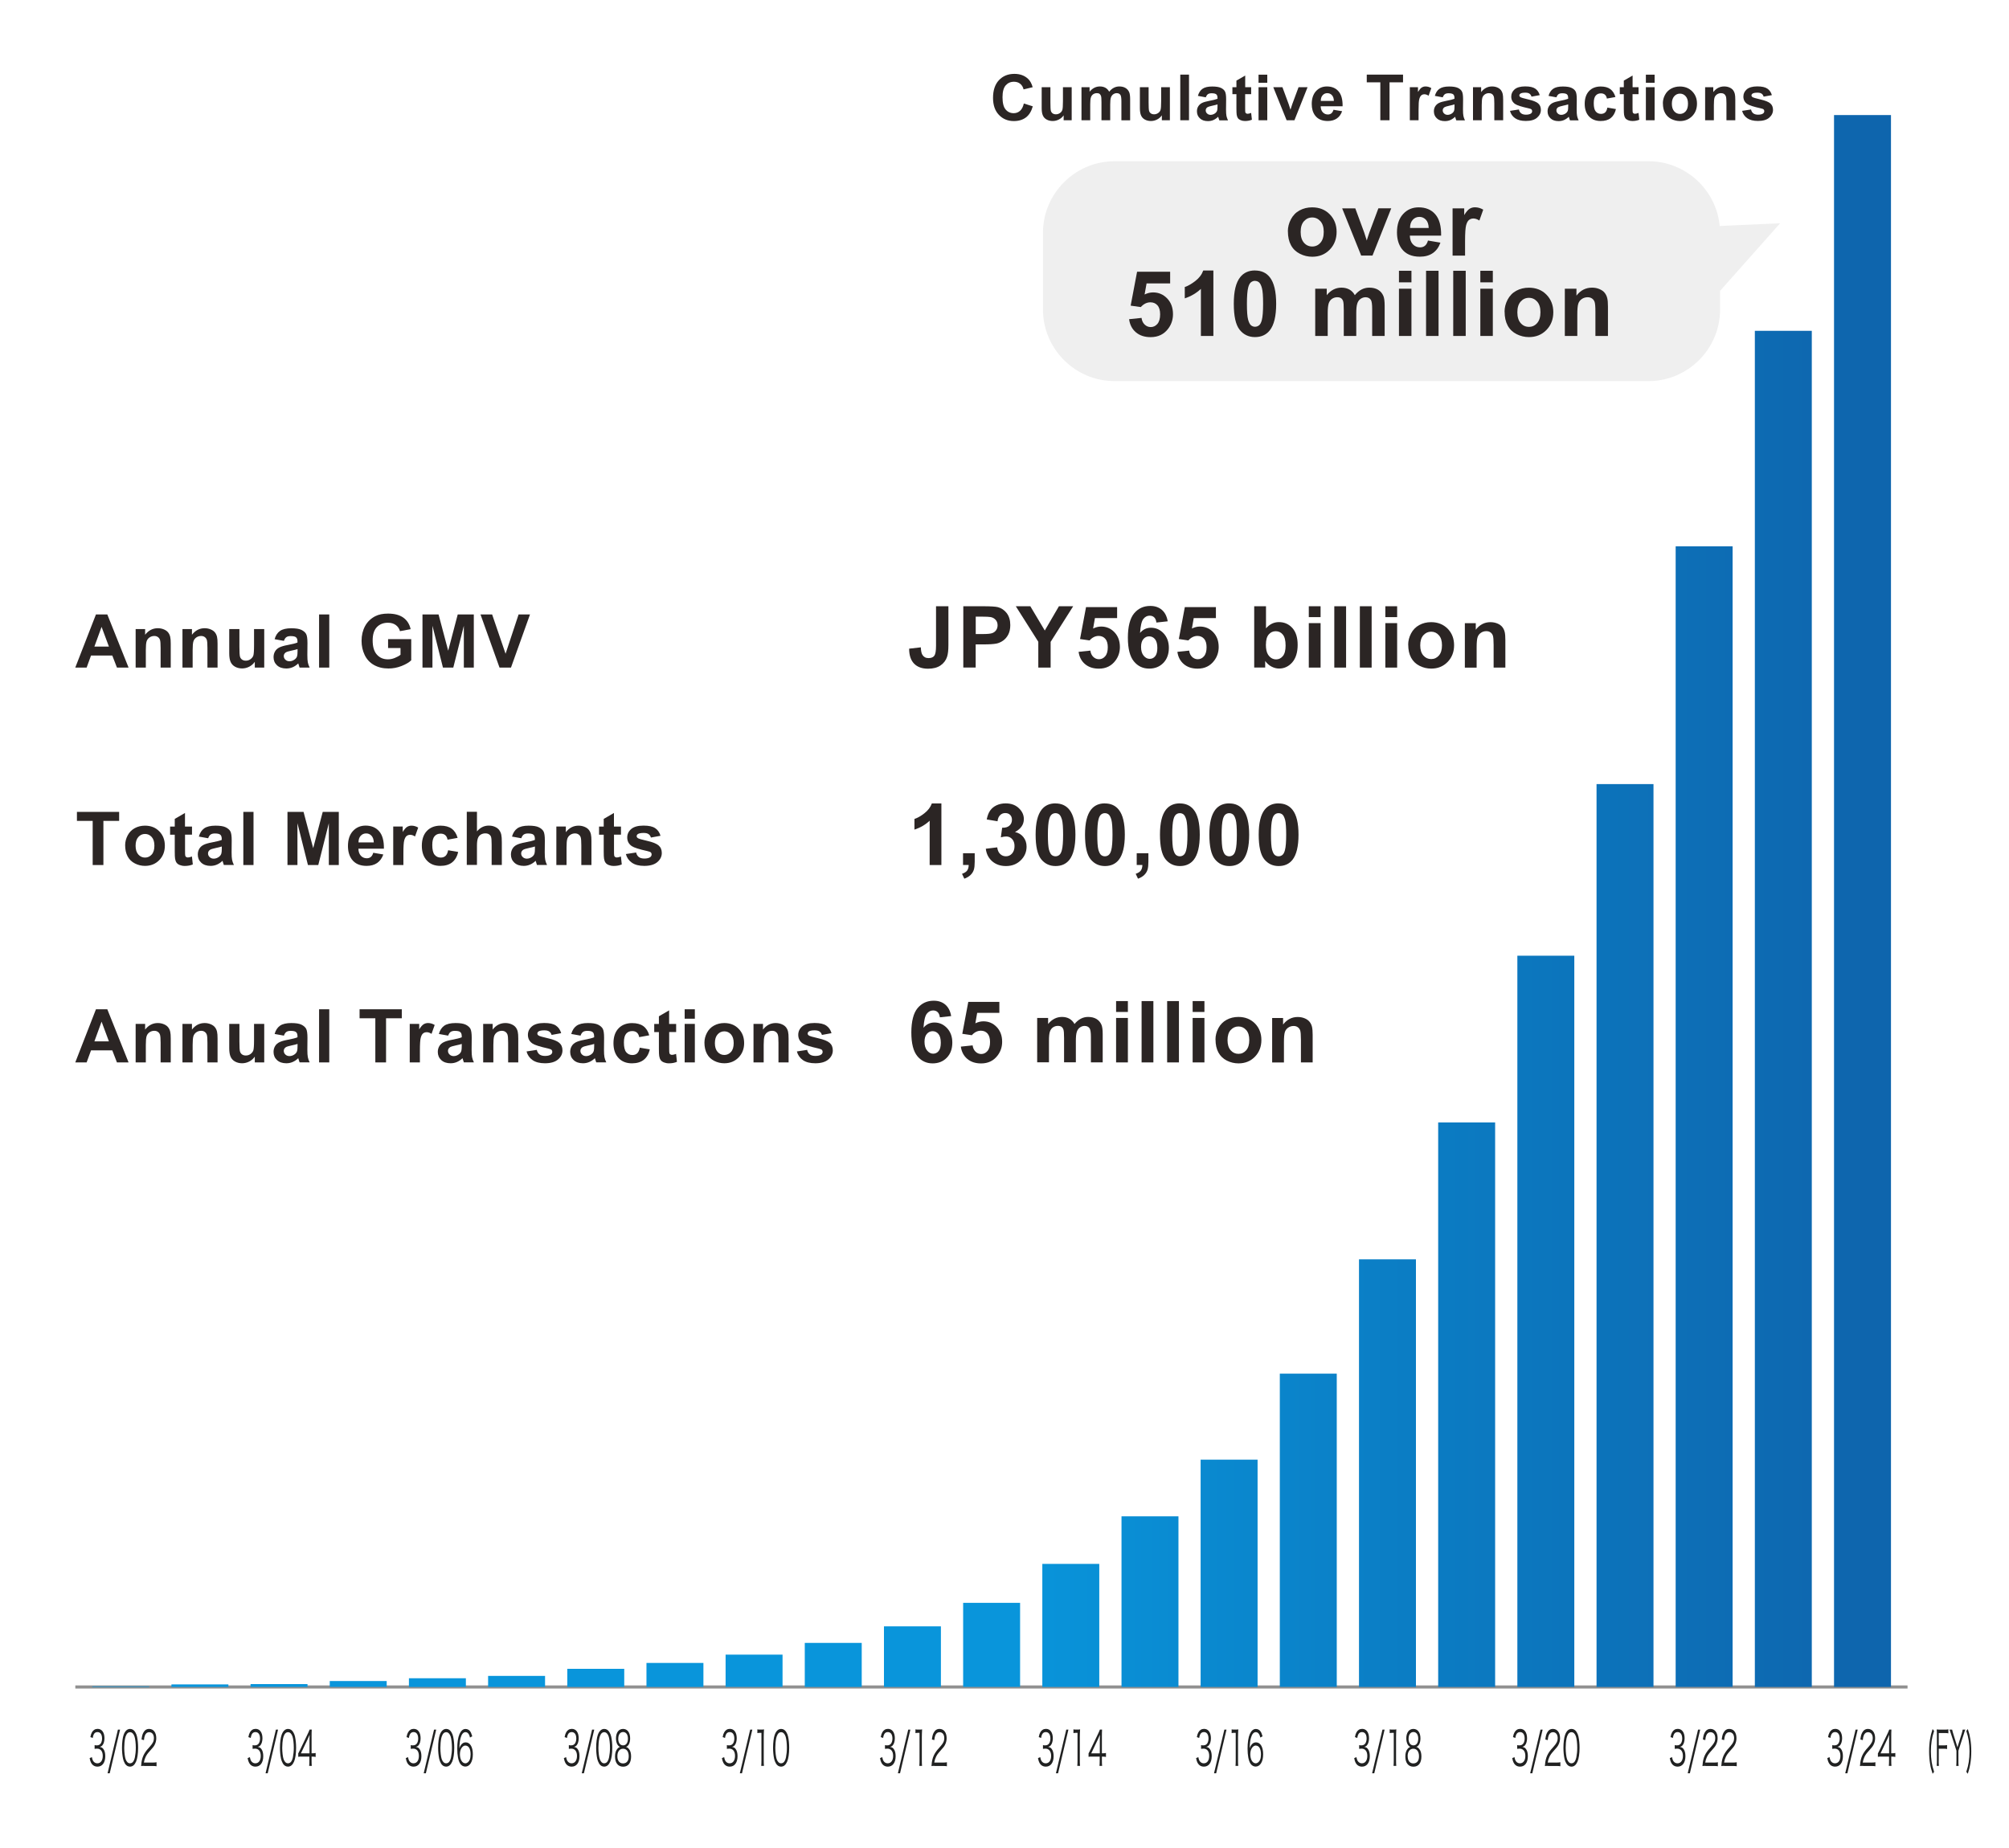
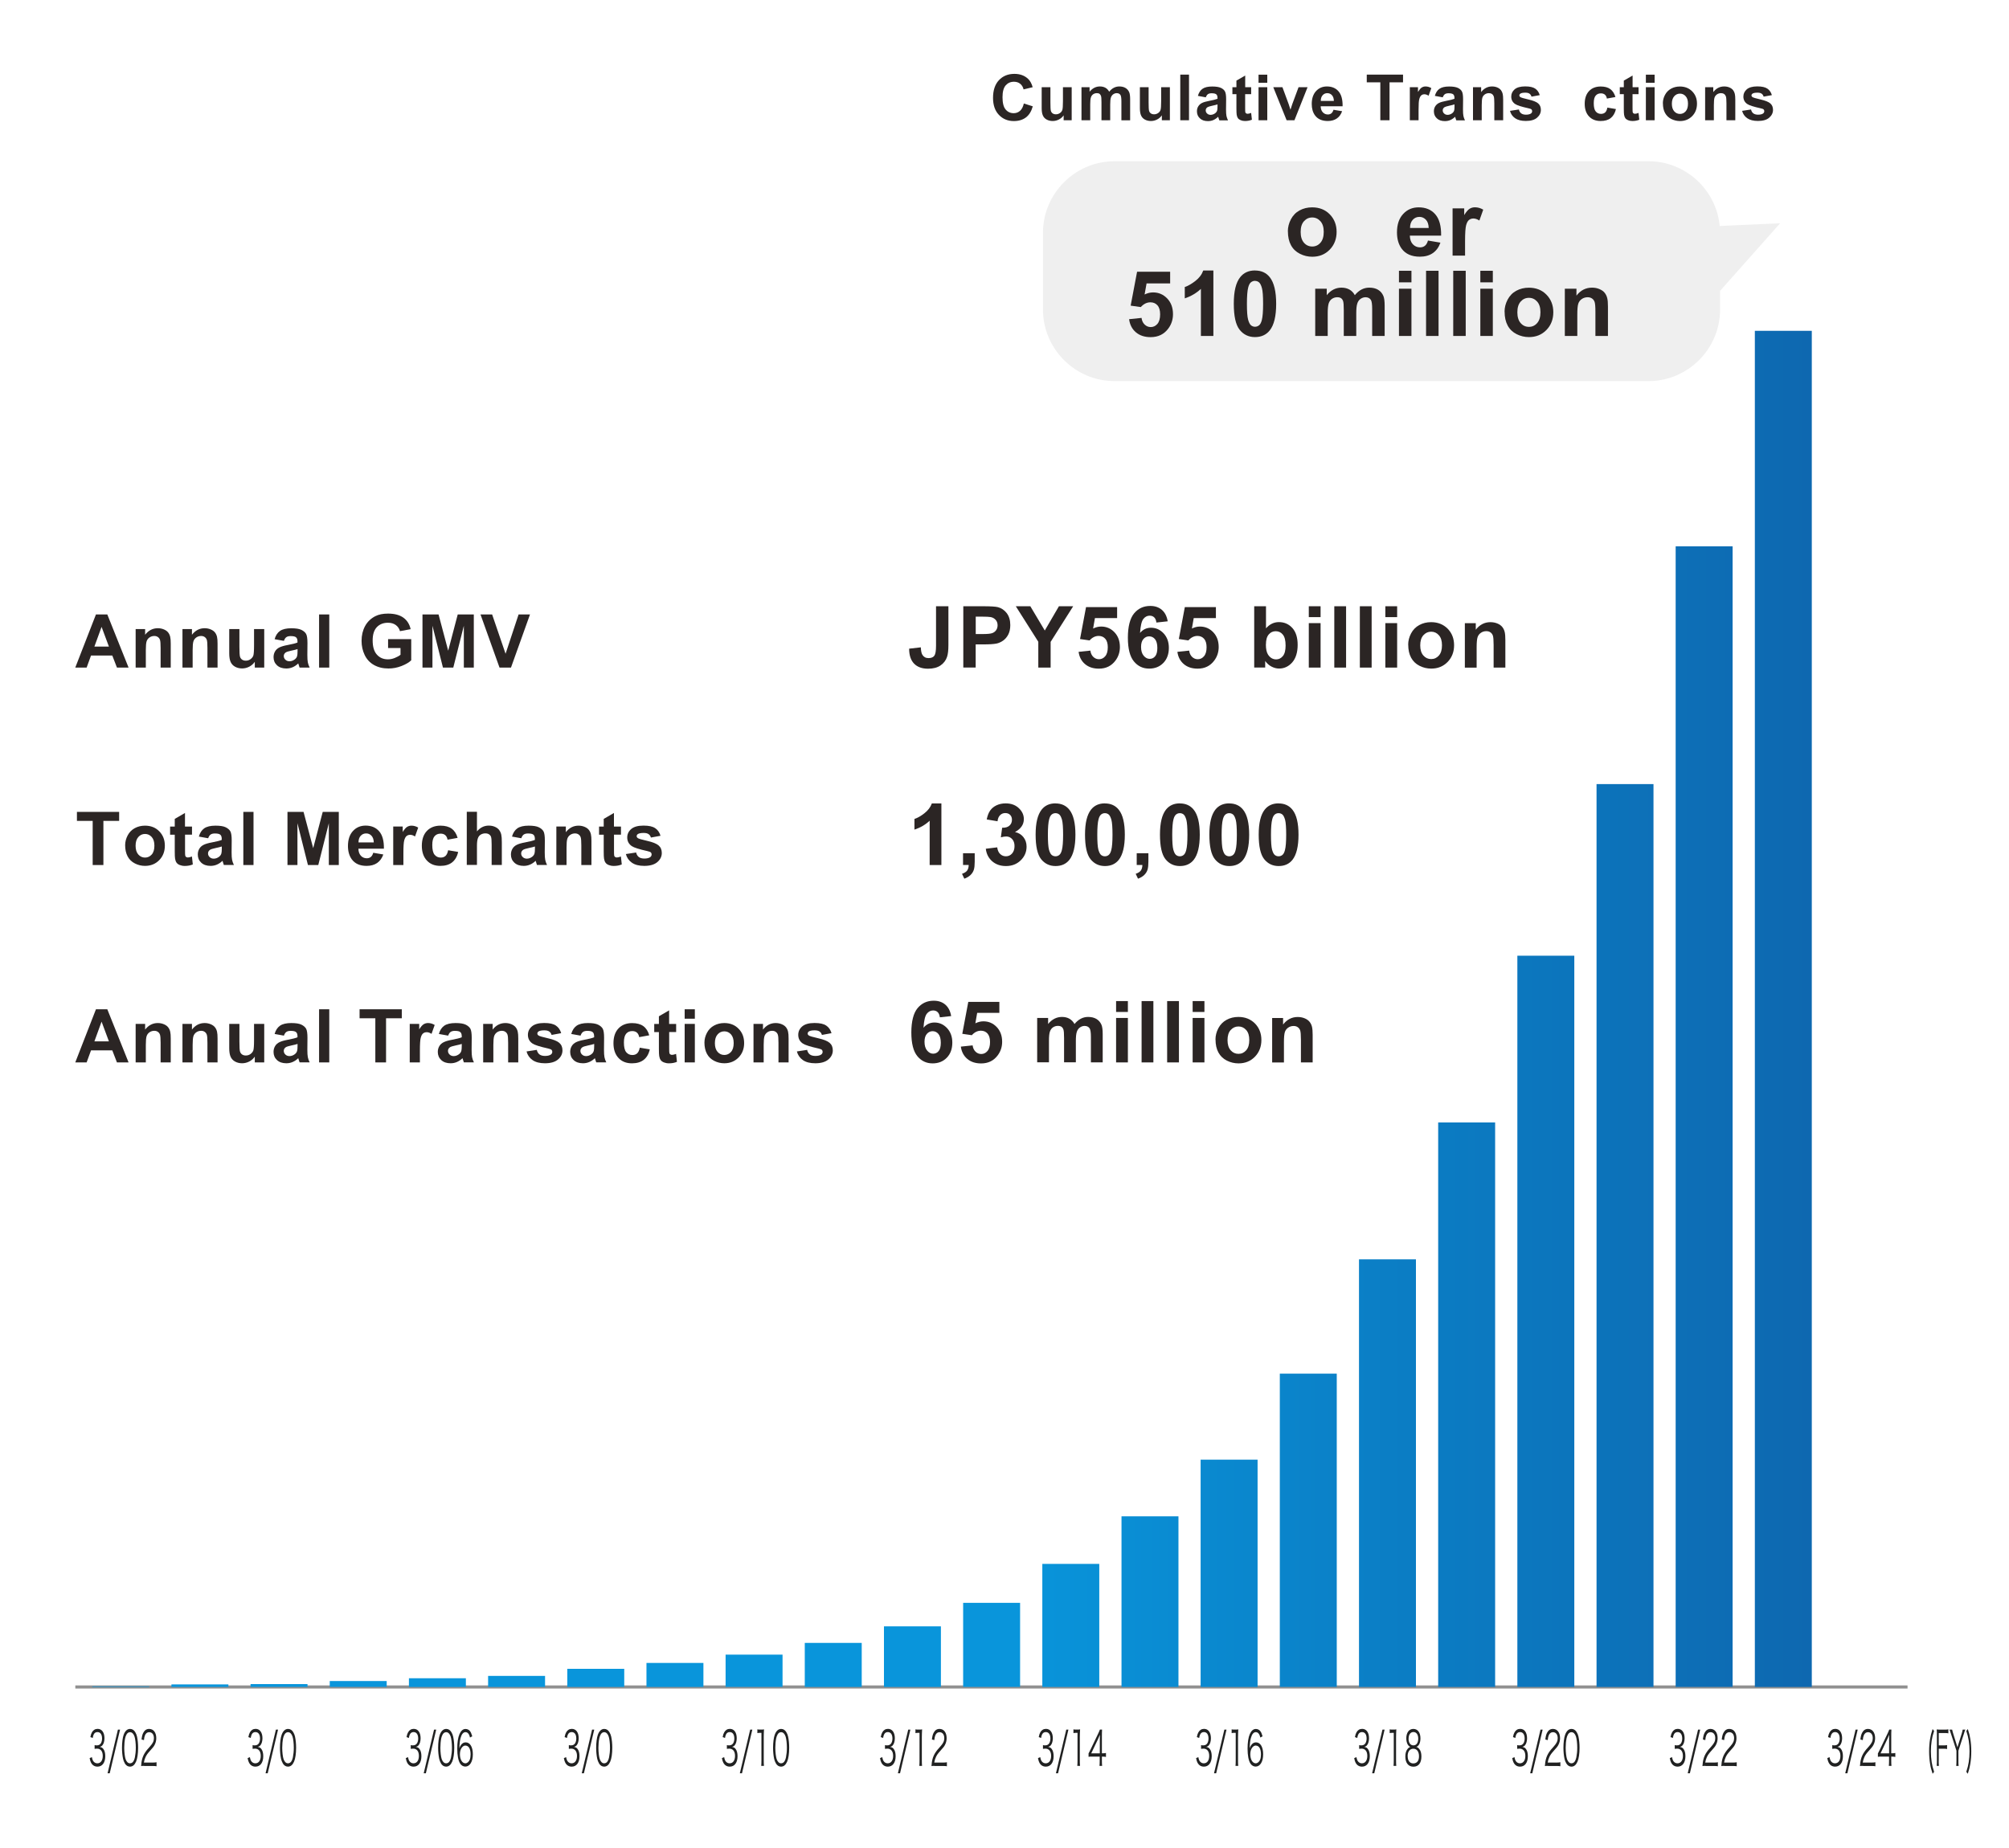
<svg xmlns="http://www.w3.org/2000/svg" xmlns:xlink="http://www.w3.org/1999/xlink" id="_レイヤー_2" data-name="レイヤー 2" viewBox="0 0 375 345">
  <defs>
    <style>
      .cls-1 {
        fill: none;
        stroke: #909090;
        stroke-miterlimit: 10;
        stroke-width: .58px;
      }

      .cls-2 {
        fill: url(#_名称未設定グラデーション_12-4);
      }

      .cls-3 {
        fill: url(#_名称未設定グラデーション_12-5);
      }

      .cls-4 {
        fill: url(#_名称未設定グラデーション_12-6);
      }

      .cls-5 {
        fill: url(#_名称未設定グラデーション_12-7);
      }

      .cls-6 {
        fill: url(#_名称未設定グラデーション_12-8);
      }

      .cls-7 {
        fill: url(#_名称未設定グラデーション_12-9);
      }

      .cls-8 {
        fill: url(#_名称未設定グラデーション_12-2);
      }

      .cls-9 {
        fill: url(#_名称未設定グラデーション_12-3);
      }

      .cls-10 {
        fill: #efefef;
      }

      .cls-11 {
        fill: #202121;
      }

      .cls-12 {
        fill: url(#_名称未設定グラデーション_12-22);
      }

      .cls-13 {
        fill: url(#_名称未設定グラデーション_12-21);
      }

      .cls-14 {
        fill: url(#_名称未設定グラデーション_12-20);
      }

      .cls-15 {
        fill: url(#_名称未設定グラデーション_12-23);
      }

      .cls-16 {
        fill: url(#_名称未設定グラデーション_12-19);
      }

      .cls-17 {
        fill: url(#_名称未設定グラデーション_12-18);
      }

      .cls-18 {
        fill: url(#_名称未設定グラデーション_12-17);
      }

      .cls-19 {
        fill: url(#_名称未設定グラデーション_12-14);
      }

      .cls-20 {
        fill: url(#_名称未設定グラデーション_12-15);
      }

      .cls-21 {
        fill: url(#_名称未設定グラデーション_12-13);
      }

      .cls-22 {
        fill: url(#_名称未設定グラデーション_12-10);
      }

      .cls-23 {
        fill: url(#_名称未設定グラデーション_12-16);
      }

      .cls-24 {
        fill: url(#_名称未設定グラデーション_12-11);
      }

      .cls-25 {
        fill: url(#_名称未設定グラデーション_12-12);
      }

      .cls-26 {
        fill: #fff;
      }

      .cls-27 {
        fill: #2b2524;
      }

      .cls-28 {
        fill: url(#_名称未設定グラデーション_12);
      }
    </style>
    <linearGradient id="_名称未設定グラデーション_12" data-name="名称未設定グラデーション 12" x1="16.18" y1="230.66" x2="348.96" y2="230.66" gradientUnits="userSpaceOnUse">
      <stop offset=".52" stop-color="#0995db" />
      <stop offset=".73" stop-color="#0b7ec5" />
      <stop offset="1" stop-color="#0e65ad" />
    </linearGradient>
    <linearGradient id="_名称未設定グラデーション_12-2" data-name="名称未設定グラデーション 12" x1="16.18" y1="188.35" x2="348.96" y2="188.35" xlink:href="#_名称未設定グラデーション_12" />
    <linearGradient id="_名称未設定グラデーション_12-3" data-name="名称未設定グラデーション 12" x1="16.18" y1="168.21" x2="348.96" y2="168.21" xlink:href="#_名称未設定グラデーション_12" />
    <linearGradient id="_名称未設定グラデーション_12-4" data-name="名称未設定グラデーション 12" x1="16.18" y1="208.47" x2="348.96" y2="208.47" xlink:href="#_名称未設定グラデーション_12" />
    <linearGradient id="_名称未設定グラデーション_12-5" data-name="名称未設定グラデーション 12" x1="16.18" y1="285.69" x2="348.96" y2="285.69" xlink:href="#_名称未設定グラデーション_12" />
    <linearGradient id="_名称未設定グラデーション_12-6" data-name="名称未設定グラデーション 12" x1="16.18" y1="246.68" x2="348.96" y2="246.68" xlink:href="#_名称未設定グラデーション_12" />
    <linearGradient id="_名称未設定グラデーション_12-7" data-name="名称未設定グラデーション 12" x1="16.18" y1="262.24" x2="348.96" y2="262.24" xlink:href="#_名称未設定グラデーション_12" />
    <linearGradient id="_名称未設定グラデーション_12-8" data-name="名称未設定グラデーション 12" x1="16.18" y1="275.02" x2="348.96" y2="275.02" xlink:href="#_名称未設定グラデーション_12" />
    <linearGradient id="_名称未設定グラデーション_12-9" data-name="名称未設定グラデーション 12" x1="16.18" y1="293.72" x2="348.96" y2="293.72" xlink:href="#_名称未設定グラデーション_12" />
    <linearGradient id="_名称未設定グラデーション_12-10" data-name="名称未設定グラデーション 12" x1="16.18" y1="299.01" x2="348.96" y2="299.01" xlink:href="#_名称未設定グラデーション_12" />
    <linearGradient id="_名称未設定グラデーション_12-11" data-name="名称未設定グラデーション 12" x1="16.18" y1="303.45" x2="348.96" y2="303.45" xlink:href="#_名称未設定グラデーション_12" />
    <linearGradient id="_名称未設定グラデーション_12-12" data-name="名称未設定グラデーション 12" x1="16.18" y1="307.08" x2="348.96" y2="307.08" xlink:href="#_名称未設定グラデーション_12" />
    <linearGradient id="_名称未設定グラデーション_12-13" data-name="名称未設定グラデーション 12" x1="16.18" y1="309.28" x2="348.96" y2="309.28" xlink:href="#_名称未設定グラデーション_12" />
    <linearGradient id="_名称未設定グラデーション_12-14" data-name="名称未設定グラデーション 12" x1="16.18" y1="310.82" x2="348.96" y2="310.82" xlink:href="#_名称未設定グラデーション_12" />
    <linearGradient id="_名称未設定グラデーション_12-15" data-name="名称未設定グラデーション 12" x1="16.18" y1="311.92" x2="348.96" y2="311.92" xlink:href="#_名称未設定グラデーション_12" />
    <linearGradient id="_名称未設定グラデーション_12-16" data-name="名称未設定グラデーション 12" x1="16.18" y1="312.69" x2="348.96" y2="312.69" xlink:href="#_名称未設定グラデーション_12" />
    <linearGradient id="_名称未設定グラデーション_12-17" data-name="名称未設定グラデーション 12" x1="16.18" y1="313.24" x2="348.96" y2="313.24" xlink:href="#_名称未設定グラデーション_12" />
    <linearGradient id="_名称未設定グラデーション_12-18" data-name="名称未設定グラデーション 12" x1="16.18" y1="313.9" x2="348.96" y2="313.9" xlink:href="#_名称未設定グラデーション_12" />
    <linearGradient id="_名称未設定グラデーション_12-19" data-name="名称未設定グラデーション 12" x1="16.18" y1="314.12" x2="348.96" y2="314.12" xlink:href="#_名称未設定グラデーション_12" />
    <linearGradient id="_名称未設定グラデーション_12-20" data-name="名称未設定グラデーション 12" x1="16.18" y1="314.38" x2="348.96" y2="314.38" xlink:href="#_名称未設定グラデーション_12" />
    <linearGradient id="_名称未設定グラデーション_12-21" data-name="名称未設定グラデーション 12" x1="16.18" y1="314.67" x2="348.96" y2="314.67" xlink:href="#_名称未設定グラデーション_12" />
    <linearGradient id="_名称未設定グラデーション_12-22" data-name="名称未設定グラデーション 12" x1="16.18" y1="314.7" x2="348.96" y2="314.7" xlink:href="#_名称未設定グラデーション_12" />
    <linearGradient id="_名称未設定グラデーション_12-23" data-name="名称未設定グラデーション 12" x1="16.18" y1="314.88" x2="348.96" y2="314.88" xlink:href="#_名称未設定グラデーション_12" />
  </defs>
  <g id="_白背景_書き出す_" data-name="白背景（書き出す）">
    <rect class="cls-26" width="375" height="345" />
  </g>
  <g id="_編集用" data-name="編集用">
    <g>
      <path class="cls-11" d="M17.15,328.02c.09.46.16.65.33.85.18.21.42.32.69.32.62,0,1.01-.53,1.01-1.38s-.38-1.36-1.09-1.36c-.15,0-.28.02-.43.04v-.7c.12.04.25.05.4.05.35,0,.62-.13.78-.41.13-.21.21-.54.21-.86,0-.77-.32-1.21-.86-1.21-.33,0-.56.15-.71.47-.07.16-.11.3-.17.63l-.44-.16c.09-.45.16-.66.29-.89.24-.43.6-.65,1.07-.65.78,0,1.27.68,1.27,1.75,0,.54-.14,1.02-.37,1.3-.14.17-.26.24-.5.32.31.05.48.15.66.38.24.3.36.78.36,1.35,0,1.2-.56,1.95-1.45,1.95-.54,0-.94-.25-1.2-.73-.11-.21-.18-.41-.27-.86l.45-.19Z" />
      <path class="cls-11" d="M22.41,322.9l-1.93,8.15h-.4l1.93-8.15h.4Z" />
      <path class="cls-11" d="M23.29,329.17c-.14-.24-.26-.52-.32-.82-.13-.62-.2-1.33-.2-2.06,0-.94.12-1.91.31-2.42.26-.72.67-1.1,1.2-1.1.4,0,.74.21.98.63.15.25.26.53.32.82.13.61.2,1.33.2,2.07,0,1.08-.14,2.03-.38,2.58-.27.62-.64.94-1.14.94-.4,0-.73-.21-.98-.63ZM23.6,323.84c-.11.2-.2.43-.24.65-.11.54-.17,1.15-.17,1.8,0,.83.11,1.7.25,2.12.19.52.47.78.83.78.27,0,.5-.14.66-.42.12-.21.2-.44.25-.7.11-.55.17-1.14.17-1.8,0-.78-.1-1.66-.24-2.08-.18-.53-.47-.81-.84-.81-.28,0-.5.15-.67.45Z" />
      <path class="cls-11" d="M26.93,329.67c-.34,0-.42,0-.59.04.06-.7.08-.84.16-1.18.13-.56.36-1.05.7-1.53.19-.27.2-.28.82-.98.53-.6.71-.99.71-1.53,0-.68-.34-1.11-.89-1.11-.35,0-.62.2-.78.58-.1.24-.15.45-.19.9l-.45-.12c.08-.64.16-.95.34-1.28.24-.45.6-.69,1.08-.69.81,0,1.33.68,1.33,1.73,0,.45-.11.88-.32,1.27-.16.3-.3.47-.91,1.15-.42.47-.59.72-.77,1.1-.17.37-.24.61-.31,1.03h1.71c.27,0,.45-.02.65-.06v.75c-.21-.04-.39-.05-.66-.05h-1.63Z" />
    </g>
    <g>
      <path class="cls-11" d="M360.74,331.14c-.26-.79-.37-1.22-.47-1.86-.12-.72-.18-1.49-.18-2.32s.06-1.6.18-2.32c.11-.63.21-1.06.47-1.85l.28.36c-.25.77-.35,1.17-.45,1.8-.1.64-.15,1.31-.15,2.01s.05,1.38.15,2.02c.1.63.2,1.03.45,1.8l-.28.36Z" />
      <path class="cls-11" d="M361.88,328.63c0,.48,0,.72.04,1.04h-.42c.03-.3.04-.58.04-1.04v-4.74c0-.38,0-.67-.04-1.02.16.02.28.03.49.03h1.18c.22,0,.34-.02.51-.06v.76c-.15-.04-.28-.06-.51-.06h-1.28v2.3h1.04c.21,0,.34-.02.51-.06v.75c-.15-.04-.28-.06-.51-.06h-1.04v2.17Z" />
      <path class="cls-11" d="M365.15,329.67c.03-.33.04-.59.04-1v-1.84l-1.02-3.15c-.1-.33-.18-.54-.27-.78h.49c.04.21.08.38.22.82l.77,2.48.77-2.48c.12-.41.18-.61.21-.82h.49c-.07.15-.16.4-.27.78l-1.02,3.16v1.84c0,.43,0,.68.04,1h-.43Z" />
      <path class="cls-11" d="M367.31,322.79c.26.79.37,1.22.47,1.85.12.72.18,1.49.18,2.32s-.06,1.6-.18,2.32c-.11.64-.21,1.07-.47,1.86l-.28-.36c.25-.77.35-1.17.45-1.8.1-.64.15-1.31.15-2.02s-.05-1.37-.15-2.01c-.1-.63-.2-1.03-.45-1.8l.28-.36Z" />
    </g>
    <g>
      <path class="cls-27" d="M191.11,19.32l1.67.53c-.26.93-.68,1.62-1.28,2.07-.59.45-1.35.68-2.26.68-1.13,0-2.06-.39-2.79-1.16-.73-.77-1.09-1.83-1.09-3.17,0-1.42.37-2.52,1.1-3.3.73-.78,1.69-1.18,2.89-1.18,1.04,0,1.89.31,2.54.92.39.36.68.89.87,1.57l-1.7.41c-.1-.44-.31-.79-.63-1.05-.32-.26-.71-.38-1.17-.38-.63,0-1.14.23-1.54.68-.39.45-.59,1.19-.59,2.2,0,1.08.19,1.84.58,2.3.39.46.89.69,1.51.69.46,0,.85-.15,1.18-.44.33-.29.57-.75.71-1.37Z" />
      <path class="cls-27" d="M198.54,22.45v-.92c-.22.33-.52.59-.89.78-.37.19-.75.28-1.16.28s-.79-.09-1.12-.27c-.33-.18-.57-.44-.71-.77-.15-.33-.22-.78-.22-1.37v-3.9h1.63v2.84c0,.87.03,1.4.09,1.59s.17.35.33.46c.16.11.36.17.6.17.28,0,.53-.08.75-.23.22-.15.37-.34.45-.57.08-.23.12-.78.12-1.66v-2.6h1.63v6.17h-1.52Z" />
      <path class="cls-27" d="M201.87,16.28h1.51v.84c.54-.65,1.18-.98,1.92-.98.4,0,.74.08,1.03.24.29.16.53.41.71.74.27-.33.56-.58.88-.74.31-.16.65-.24,1.01-.24.45,0,.84.09,1.15.28.31.18.55.45.7.81.11.26.17.69.17,1.28v3.95h-1.63v-3.53c0-.61-.06-1.01-.17-1.19-.15-.23-.38-.35-.7-.35-.23,0-.44.07-.65.21-.2.14-.35.34-.44.61-.09.27-.13.69-.13,1.28v2.96h-1.63v-3.38c0-.6-.03-.99-.09-1.16s-.15-.3-.27-.39-.29-.13-.5-.13c-.25,0-.48.07-.68.2-.2.14-.35.33-.43.59-.09.26-.13.68-.13,1.27v3h-1.63v-6.17Z" />
      <path class="cls-27" d="M216.87,22.45v-.92c-.22.33-.52.59-.89.78-.37.19-.75.28-1.16.28s-.79-.09-1.12-.27c-.33-.18-.57-.44-.71-.77-.15-.33-.22-.78-.22-1.37v-3.9h1.63v2.84c0,.87.03,1.4.09,1.59s.17.35.33.46c.16.11.36.17.6.17.28,0,.53-.08.75-.23.22-.15.37-.34.45-.57.08-.23.12-.78.12-1.66v-2.6h1.63v6.17h-1.52Z" />
      <path class="cls-27" d="M220.31,22.45v-8.52h1.63v8.52h-1.63Z" />
      <path class="cls-27" d="M225.08,18.17l-1.48-.27c.17-.6.45-1.04.86-1.32.41-.29,1.01-.43,1.81-.43.73,0,1.27.09,1.63.26s.61.39.75.66c.15.27.22.75.22,1.46l-.02,1.91c0,.54.03.94.08,1.2.05.26.15.53.29.83h-1.62c-.04-.11-.1-.27-.16-.48-.03-.1-.05-.16-.06-.19-.28.27-.58.47-.89.61-.32.14-.66.2-1.02.2-.64,0-1.14-.17-1.5-.52-.37-.34-.55-.78-.55-1.31,0-.35.08-.66.25-.93.17-.27.4-.48.7-.63s.73-.27,1.3-.38c.76-.14,1.29-.28,1.59-.4v-.16c0-.31-.08-.54-.23-.67-.16-.13-.45-.2-.88-.2-.29,0-.52.06-.68.17-.16.11-.29.31-.4.6ZM227.26,19.49c-.21.07-.54.15-.99.25-.45.1-.75.19-.89.28-.21.15-.32.34-.32.58s.08.43.26.59c.17.17.39.25.65.25.29,0,.58-.1.84-.29.2-.15.33-.33.39-.54.04-.14.06-.4.06-.8v-.33Z" />
      <path class="cls-27" d="M233.54,16.28v1.3h-1.12v2.49c0,.5.01.8.03.88.02.08.07.15.15.21.08.05.17.08.28.08.15,0,.37-.05.66-.16l.14,1.27c-.38.16-.81.24-1.29.24-.29,0-.56-.05-.8-.15-.24-.1-.41-.23-.52-.38-.11-.16-.19-.37-.23-.64-.03-.19-.05-.57-.05-1.15v-2.69h-.75v-1.3h.75v-1.23l1.64-.95v2.18h1.12Z" />
      <path class="cls-27" d="M234.92,15.45v-1.51h1.63v1.51h-1.63ZM234.92,22.45v-6.17h1.63v6.17h-1.63Z" />
      <path class="cls-27" d="M240.16,22.45l-2.49-6.17h1.71l1.16,3.15.34,1.05c.09-.27.15-.44.17-.53.05-.17.11-.35.17-.52l1.17-3.15h1.68l-2.45,6.17h-1.47Z" />
      <path class="cls-27" d="M248.89,20.49l1.63.27c-.21.6-.54,1.05-.99,1.36-.45.31-1.02.47-1.69.47-1.07,0-1.87-.35-2.38-1.05-.41-.56-.61-1.27-.61-2.13,0-1.02.27-1.82.8-2.4.53-.58,1.21-.87,2.03-.87.92,0,1.64.3,2.17.91s.78,1.53.76,2.79h-4.09c.01.48.14.86.4,1.13s.57.4.94.4c.26,0,.47-.07.65-.21.17-.14.31-.36.4-.67ZM248.98,18.84c-.01-.47-.13-.83-.37-1.08-.23-.25-.52-.37-.85-.37-.36,0-.65.13-.88.39s-.35.61-.34,1.06h2.44Z" />
      <path class="cls-27" d="M257.65,22.45v-7.08h-2.53v-1.44h6.77v1.44h-2.52v7.08h-1.72Z" />
      <path class="cls-27" d="M264.79,22.45h-1.63v-6.17h1.52v.88c.26-.41.49-.69.7-.82.21-.13.44-.2.71-.2.37,0,.73.1,1.08.31l-.51,1.42c-.27-.18-.53-.27-.77-.27s-.42.06-.58.19c-.16.13-.28.35-.38.68s-.14,1.02-.14,2.07v1.91Z" />
      <path class="cls-27" d="M269.31,18.17l-1.48-.27c.17-.6.45-1.04.86-1.32.41-.29,1.01-.43,1.81-.43.73,0,1.27.09,1.63.26s.61.39.75.66c.15.27.22.75.22,1.46l-.02,1.91c0,.54.03.94.08,1.2.05.26.15.53.29.83h-1.62c-.04-.11-.1-.27-.16-.48-.03-.1-.05-.16-.06-.19-.28.27-.58.47-.89.61-.32.14-.66.2-1.02.2-.64,0-1.14-.17-1.5-.52-.37-.34-.55-.78-.55-1.31,0-.35.08-.66.25-.93.17-.27.4-.48.7-.63s.73-.27,1.3-.38c.76-.14,1.29-.28,1.59-.4v-.16c0-.31-.08-.54-.23-.67-.16-.13-.45-.2-.88-.2-.29,0-.52.06-.68.17-.16.11-.29.31-.4.6ZM271.5,19.49c-.21.07-.54.15-.99.25-.45.1-.75.19-.89.28-.21.15-.32.34-.32.58s.08.43.26.59c.17.17.39.25.65.25.29,0,.58-.1.84-.29.2-.15.33-.33.39-.54.04-.14.06-.4.06-.8v-.33Z" />
      <path class="cls-27" d="M280.56,22.45h-1.63v-3.15c0-.67-.04-1.1-.1-1.29-.07-.2-.18-.35-.34-.46-.16-.11-.35-.16-.57-.16-.28,0-.54.08-.76.23-.22.16-.38.36-.46.62-.08.26-.12.73-.12,1.42v2.79h-1.63v-6.17h1.52v.91c.54-.7,1.22-1.05,2.03-1.05.36,0,.69.06.99.19.3.13.52.3.68.5.15.2.26.43.32.69s.09.62.09,1.1v3.83Z" />
      <path class="cls-27" d="M281.88,20.69l1.64-.25c.07.32.21.56.42.72.21.16.51.25.89.25.42,0,.74-.08.95-.23.14-.11.21-.25.21-.44,0-.12-.04-.23-.12-.31-.08-.08-.26-.15-.55-.21-1.32-.29-2.15-.56-2.5-.8-.49-.33-.73-.8-.73-1.39,0-.53.21-.98.63-1.35.42-.36,1.08-.55,1.96-.55s1.47.14,1.88.41c.41.28.69.68.85,1.22l-1.54.28c-.07-.24-.19-.42-.37-.55-.18-.13-.45-.19-.79-.19-.43,0-.74.06-.92.18-.12.09-.19.2-.19.33,0,.12.05.22.16.3.15.11.66.26,1.53.46s1.48.44,1.82.73c.34.29.51.7.51,1.21,0,.57-.24,1.05-.71,1.46s-1.17.61-2.1.61c-.84,0-1.51-.17-2-.51-.49-.34-.81-.8-.96-1.39Z" />
-       <path class="cls-27" d="M290.53,18.17l-1.48-.27c.17-.6.45-1.04.86-1.32.41-.29,1.01-.43,1.81-.43.73,0,1.27.09,1.63.26s.61.39.75.66c.15.27.22.75.22,1.46l-.02,1.91c0,.54.03.94.08,1.2.05.26.15.53.29.83h-1.62c-.04-.11-.1-.27-.16-.48-.03-.1-.05-.16-.06-.19-.28.27-.58.47-.89.61-.32.14-.66.2-1.02.2-.64,0-1.14-.17-1.5-.52-.37-.34-.55-.78-.55-1.31,0-.35.08-.66.25-.93.17-.27.4-.48.7-.63s.73-.27,1.3-.38c.76-.14,1.29-.28,1.59-.4v-.16c0-.31-.08-.54-.23-.67-.16-.13-.45-.2-.88-.2-.29,0-.52.06-.68.17-.16.11-.29.31-.4.6ZM292.72,19.49c-.21.07-.54.15-.99.25-.45.1-.75.19-.89.28-.21.15-.32.34-.32.58s.08.43.26.59c.17.17.39.25.65.25.29,0,.58-.1.84-.29.2-.15.33-.33.39-.54.04-.14.06-.4.06-.8v-.33Z" />
      <path class="cls-27" d="M301.55,18.11l-1.61.29c-.05-.32-.18-.56-.37-.73-.19-.16-.44-.24-.75-.24-.41,0-.73.14-.97.42-.24.28-.36.75-.36,1.41,0,.73.12,1.25.37,1.55.25.3.58.45.99.45.31,0,.56-.09.76-.26.2-.18.34-.48.42-.91l1.6.27c-.17.74-.49,1.29-.96,1.67s-1.11.56-1.9.56c-.9,0-1.62-.28-2.16-.85-.54-.57-.81-1.36-.81-2.36s.27-1.81.81-2.38c.54-.57,1.27-.85,2.18-.85.75,0,1.35.16,1.79.49.44.32.76.82.96,1.48Z" />
      <path class="cls-27" d="M305.85,16.28v1.3h-1.12v2.49c0,.5.01.8.03.88.02.08.07.15.15.21.08.05.17.08.28.08.15,0,.37-.05.66-.16l.14,1.27c-.38.16-.81.24-1.29.24-.29,0-.56-.05-.8-.15-.24-.1-.41-.23-.52-.38-.11-.16-.19-.37-.23-.64-.03-.19-.05-.57-.05-1.15v-2.69h-.75v-1.3h.75v-1.23l1.64-.95v2.18h1.12Z" />
      <path class="cls-27" d="M307.22,15.45v-1.51h1.63v1.51h-1.63ZM307.22,22.45v-6.17h1.63v6.17h-1.63Z" />
      <path class="cls-27" d="M310.39,19.28c0-.54.13-1.07.4-1.57.27-.51.65-.89,1.14-1.16.49-.27,1.04-.4,1.64-.4.93,0,1.7.3,2.3.91.6.61.89,1.37.89,2.3s-.3,1.71-.9,2.32c-.6.61-1.36.92-2.27.92-.57,0-1.1-.13-1.62-.38-.51-.26-.9-.63-1.17-1.12s-.4-1.1-.4-1.8ZM312.07,19.37c0,.61.15,1.08.44,1.41.29.33.65.49,1.07.49s.78-.16,1.07-.49c.29-.33.43-.8.43-1.42s-.14-1.07-.43-1.39c-.29-.33-.65-.49-1.07-.49s-.78.16-1.07.49c-.29.33-.44.79-.44,1.41Z" />
      <path class="cls-27" d="M323.89,22.45h-1.63v-3.15c0-.67-.04-1.1-.1-1.29-.07-.2-.18-.35-.34-.46-.16-.11-.35-.16-.57-.16-.28,0-.54.08-.76.23-.22.16-.38.36-.46.62-.08.26-.12.73-.12,1.42v2.79h-1.63v-6.17h1.52v.91c.54-.7,1.22-1.05,2.03-1.05.36,0,.69.06.99.19.3.13.52.3.68.5.15.2.26.43.32.69s.09.62.09,1.1v3.83Z" />
      <path class="cls-27" d="M325.21,20.69l1.64-.25c.07.32.21.56.42.72.21.16.51.25.89.25.42,0,.74-.08.95-.23.14-.11.21-.25.21-.44,0-.12-.04-.23-.12-.31-.08-.08-.26-.15-.55-.21-1.32-.29-2.15-.56-2.5-.8-.49-.33-.73-.8-.73-1.39,0-.53.21-.98.63-1.35.42-.36,1.08-.55,1.96-.55s1.47.14,1.88.41c.41.28.69.68.85,1.22l-1.54.28c-.07-.24-.19-.42-.37-.55-.18-.13-.45-.19-.79-.19-.43,0-.74.06-.92.18-.12.09-.19.2-.19.33,0,.12.05.22.16.3.15.11.66.26,1.53.46s1.48.44,1.82.73c.34.29.51.7.51,1.21,0,.57-.24,1.05-.71,1.46s-1.17.61-2.1.61c-.84,0-1.51-.17-2-.51-.49-.34-.81-.8-.96-1.39Z" />
    </g>
    <g>
      <path class="cls-11" d="M46.64,328.02c.09.46.16.65.33.85.18.21.42.32.69.32.62,0,1.01-.53,1.01-1.38s-.38-1.36-1.09-1.36c-.15,0-.28.02-.43.04v-.7c.12.04.25.05.4.05.35,0,.62-.13.78-.41.13-.21.21-.54.21-.86,0-.77-.32-1.21-.86-1.21-.33,0-.56.15-.71.47-.07.16-.11.3-.17.63l-.44-.16c.09-.45.16-.66.29-.89.24-.43.6-.65,1.07-.65.78,0,1.27.68,1.27,1.75,0,.54-.14,1.02-.37,1.3-.14.17-.26.24-.5.32.31.05.48.15.66.38.24.3.36.78.36,1.35,0,1.2-.56,1.95-1.45,1.95-.54,0-.94-.25-1.2-.73-.11-.21-.18-.41-.27-.86l.45-.19Z" />
      <path class="cls-11" d="M51.9,322.9l-1.93,8.15h-.4l1.93-8.15h.4Z" />
      <path class="cls-11" d="M52.78,329.17c-.14-.24-.26-.52-.32-.82-.13-.62-.2-1.33-.2-2.06,0-.94.12-1.91.31-2.42.26-.72.67-1.1,1.2-1.1.4,0,.74.21.98.63.15.25.26.53.32.82.13.61.2,1.33.2,2.07,0,1.08-.14,2.03-.38,2.58-.27.62-.64.94-1.14.94-.4,0-.73-.21-.98-.63ZM53.09,323.84c-.11.2-.2.43-.24.65-.11.54-.17,1.15-.17,1.8,0,.83.11,1.7.25,2.12.19.52.47.78.83.78.27,0,.5-.14.66-.42.12-.21.2-.44.25-.7.11-.55.17-1.14.17-1.8,0-.78-.1-1.66-.24-2.08-.18-.53-.47-.81-.84-.81-.28,0-.5.15-.67.45Z" />
-       <path class="cls-11" d="M55.69,327.31c.11-.21.24-.46.35-.69l1.35-2.82c.18-.37.28-.6.4-.91h.4c-.03.53-.03.8-.03,1.51v2.92h.2c.23,0,.36-.02.56-.06v.74c-.2-.04-.33-.06-.56-.06h-.2v.77c0,.43.01.63.04.96h-.49c.03-.31.04-.56.04-.96v-.77h-1.44c-.3,0-.46,0-.64.04v-.67ZM57.77,325.07c0-.47,0-.76.03-1.21-.11.27-.25.56-.4.89l-1.23,2.58h1.6v-2.26Z" />
    </g>
    <g>
      <path class="cls-11" d="M76.16,328.02c.09.46.16.65.33.85.18.21.42.32.69.32.62,0,1.01-.53,1.01-1.38s-.38-1.36-1.09-1.36c-.15,0-.28.02-.43.04v-.7c.12.04.25.05.4.05.35,0,.62-.13.78-.41.13-.21.21-.54.21-.86,0-.77-.32-1.21-.86-1.21-.33,0-.56.15-.71.47-.08.16-.11.3-.17.63l-.44-.16c.09-.45.16-.66.29-.89.24-.43.6-.65,1.07-.65.78,0,1.27.68,1.27,1.75,0,.54-.14,1.02-.37,1.3-.14.17-.26.24-.5.32.31.05.48.15.66.38.24.3.36.78.36,1.35,0,1.2-.56,1.95-1.45,1.95-.54,0-.94-.25-1.2-.73-.11-.21-.18-.41-.27-.86l.45-.19Z" />
      <path class="cls-11" d="M81.42,322.9l-1.93,8.15h-.4l1.93-8.15h.4Z" />
      <path class="cls-11" d="M82.3,329.17c-.14-.24-.26-.52-.32-.82-.13-.62-.2-1.33-.2-2.06,0-.94.12-1.91.31-2.42.26-.72.67-1.1,1.2-1.1.4,0,.74.21.98.63.15.25.26.53.32.82.13.61.2,1.33.2,2.07,0,1.08-.14,2.03-.38,2.58-.27.62-.64.94-1.14.94-.4,0-.73-.21-.98-.63ZM82.61,323.84c-.11.2-.2.43-.24.65-.11.54-.17,1.15-.17,1.8,0,.83.11,1.7.25,2.12.19.52.47.78.83.78.27,0,.5-.14.66-.42.12-.21.2-.44.25-.7.11-.55.17-1.14.17-1.8,0-.78-.1-1.66-.24-2.08-.18-.53-.47-.81-.84-.81-.28,0-.5.15-.67.45Z" />
      <path class="cls-11" d="M87.73,324.38c-.07-.29-.11-.41-.19-.56-.16-.29-.37-.45-.64-.45-.42,0-.73.37-.93,1.1-.14.53-.19.94-.23,1.92.1-.28.15-.4.27-.57.25-.37.54-.54.91-.54.83,0,1.34.86,1.34,2.23s-.56,2.29-1.4,2.29c-.38,0-.74-.2-.97-.56-.35-.53-.54-1.53-.54-2.8,0-1.11.15-2.11.41-2.69.28-.64.66-.97,1.13-.97.32,0,.61.13.81.37.19.22.29.46.45,1l-.43.23ZM86.86,325.87c-.27,0-.55.2-.74.51-.18.29-.27.69-.27,1.13,0,.96.43,1.68,1.01,1.68.35,0,.67-.28.84-.72.09-.23.14-.6.14-.94,0-1.05-.35-1.65-.98-1.65Z" />
    </g>
    <g>
      <path class="cls-11" d="M105.67,328.02c.09.46.16.65.33.85.18.21.42.32.69.32.62,0,1.01-.53,1.01-1.38s-.38-1.36-1.09-1.36c-.15,0-.28.02-.43.04v-.7c.12.04.25.05.4.05.35,0,.62-.13.78-.41.13-.21.21-.54.21-.86,0-.77-.32-1.21-.86-1.21-.33,0-.56.15-.71.47-.08.16-.11.3-.17.63l-.44-.16c.09-.45.16-.66.29-.89.24-.43.6-.65,1.07-.65.78,0,1.27.68,1.27,1.75,0,.54-.14,1.02-.37,1.3-.14.17-.26.24-.5.32.31.05.48.15.66.38.24.3.36.78.36,1.35,0,1.2-.56,1.95-1.45,1.95-.54,0-.94-.25-1.2-.73-.11-.21-.18-.41-.27-.86l.45-.19Z" />
      <path class="cls-11" d="M110.92,322.9l-1.93,8.15h-.4l1.93-8.15h.4Z" />
      <path class="cls-11" d="M111.8,329.17c-.14-.24-.26-.52-.32-.82-.13-.62-.2-1.33-.2-2.06,0-.94.12-1.91.31-2.42.26-.72.67-1.1,1.2-1.1.4,0,.74.21.98.63.15.25.26.53.32.82.13.61.2,1.33.2,2.07,0,1.08-.14,2.03-.38,2.58-.27.62-.64.94-1.14.94-.4,0-.73-.21-.98-.63ZM112.11,323.84c-.11.2-.2.43-.24.65-.11.54-.17,1.15-.17,1.8,0,.83.11,1.7.25,2.12.19.52.47.78.83.78.27,0,.5-.14.66-.42.12-.21.2-.44.25-.7.11-.55.17-1.14.17-1.8,0-.78-.1-1.66-.24-2.08-.18-.53-.47-.81-.84-.81-.28,0-.5.15-.67.45Z" />
-       <path class="cls-11" d="M117.4,326.51c.27.33.4.8.4,1.4,0,1.22-.54,1.91-1.48,1.91s-1.52-.68-1.52-1.91c0-.64.16-1.13.48-1.48.17-.18.28-.25.48-.3-.47-.14-.78-.78-.78-1.6,0-1.08.51-1.76,1.32-1.76s1.32.67,1.32,1.76c0,.83-.3,1.45-.78,1.6.22.05.37.16.55.38ZM115.24,327.86c0,.85.39,1.35,1.06,1.35.38,0,.68-.16.86-.46.13-.21.2-.52.2-.88,0-.87-.4-1.4-1.06-1.4s-1.06.53-1.06,1.4ZM115.4,324.57c0,.79.34,1.27.91,1.27s.9-.48.9-1.27c0-.75-.35-1.22-.9-1.22s-.9.48-.9,1.22Z" />
    </g>
    <g>
      <path class="cls-11" d="M135.17,328.02c.09.46.16.65.33.85.18.21.42.32.69.32.62,0,1.01-.53,1.01-1.38s-.38-1.36-1.09-1.36c-.15,0-.28.02-.43.04v-.7c.12.04.25.05.4.05.35,0,.62-.13.78-.41.13-.21.21-.54.21-.86,0-.77-.32-1.21-.86-1.21-.33,0-.56.15-.71.47-.08.16-.11.3-.17.63l-.44-.16c.09-.45.16-.66.29-.89.24-.43.6-.65,1.07-.65.78,0,1.27.68,1.27,1.75,0,.54-.14,1.02-.37,1.3-.14.17-.26.24-.5.32.31.05.48.15.66.38.24.3.36.78.36,1.35,0,1.2-.56,1.95-1.45,1.95-.54,0-.94-.25-1.2-.73-.11-.21-.18-.41-.27-.86l.45-.19Z" />
      <path class="cls-11" d="M140.43,322.9l-1.93,8.15h-.4l1.93-8.15h.4Z" />
      <path class="cls-11" d="M141.39,322.85c.14.04.24.04.44.04h.34c.18,0,.27,0,.44-.04-.03.54-.05,1-.05,1.48v4.33c0,.42.01.68.04,1.01h-.51c.03-.31.04-.6.04-1.01v-5.16h-.29c-.17,0-.31.02-.47.05v-.7Z" />
      <path class="cls-11" d="M144.82,329.17c-.14-.24-.26-.52-.32-.82-.13-.62-.2-1.33-.2-2.06,0-.94.12-1.91.31-2.42.26-.72.67-1.1,1.2-1.1.4,0,.74.21.98.63.15.25.26.53.32.82.13.61.2,1.33.2,2.07,0,1.08-.14,2.03-.38,2.58-.27.62-.64.94-1.14.94-.4,0-.73-.21-.98-.63ZM145.13,323.84c-.11.2-.2.43-.24.65-.11.54-.17,1.15-.17,1.8,0,.83.11,1.7.25,2.12.19.52.47.78.83.78.27,0,.5-.14.66-.42.12-.21.2-.44.25-.7.11-.55.17-1.14.17-1.8,0-.78-.1-1.66-.24-2.08-.18-.53-.47-.81-.84-.81-.28,0-.5.15-.67.45Z" />
    </g>
    <g>
      <path class="cls-11" d="M164.68,328.02c.09.46.16.65.33.85.18.21.42.32.69.32.62,0,1.01-.53,1.01-1.38s-.38-1.36-1.09-1.36c-.15,0-.28.02-.43.04v-.7c.12.04.25.05.4.05.35,0,.62-.13.78-.41.13-.21.21-.54.21-.86,0-.77-.32-1.21-.86-1.21-.33,0-.56.15-.71.47-.07.16-.11.3-.17.63l-.44-.16c.09-.45.16-.66.29-.89.24-.43.6-.65,1.07-.65.78,0,1.27.68,1.27,1.75,0,.54-.14,1.02-.37,1.3-.14.17-.26.24-.5.32.31.05.48.15.66.38.24.3.36.78.36,1.35,0,1.2-.56,1.95-1.45,1.95-.54,0-.94-.25-1.2-.73-.11-.21-.18-.41-.27-.86l.45-.19Z" />
      <path class="cls-11" d="M169.93,322.9l-1.93,8.15h-.4l1.93-8.15h.4Z" />
      <path class="cls-11" d="M170.9,322.85c.14.04.24.04.44.04h.34c.18,0,.27,0,.44-.04-.03.54-.05,1-.05,1.48v4.33c0,.42.01.68.04,1.01h-.51c.03-.31.04-.6.04-1.01v-5.16h-.29c-.17,0-.31.02-.47.05v-.7Z" />
      <path class="cls-11" d="M174.46,329.67c-.34,0-.42,0-.59.04.06-.7.08-.84.16-1.18.13-.56.36-1.05.7-1.53.19-.27.2-.28.82-.98.53-.6.71-.99.71-1.53,0-.68-.34-1.11-.89-1.11-.35,0-.62.2-.78.58-.1.24-.15.45-.19.9l-.45-.12c.08-.64.16-.95.34-1.28.24-.45.6-.69,1.08-.69.81,0,1.33.68,1.33,1.73,0,.45-.11.88-.32,1.27-.16.3-.3.47-.91,1.15-.42.47-.59.72-.77,1.1-.17.37-.24.61-.31,1.03h1.71c.27,0,.45-.02.65-.06v.75c-.21-.04-.39-.05-.66-.05h-1.63Z" />
    </g>
    <g>
      <path class="cls-11" d="M194.17,328.02c.09.46.16.65.33.85.18.21.42.32.69.32.62,0,1.01-.53,1.01-1.38s-.38-1.36-1.09-1.36c-.15,0-.28.02-.43.04v-.7c.12.04.25.05.4.05.35,0,.62-.13.78-.41.13-.21.21-.54.21-.86,0-.77-.32-1.21-.86-1.21-.33,0-.56.15-.71.47-.07.16-.11.3-.17.63l-.44-.16c.09-.45.16-.66.29-.89.24-.43.6-.65,1.07-.65.78,0,1.27.68,1.27,1.75,0,.54-.14,1.02-.37,1.3-.14.17-.26.24-.5.32.31.05.48.15.66.38.24.3.36.78.36,1.35,0,1.2-.56,1.95-1.45,1.95-.54,0-.94-.25-1.2-.73-.11-.21-.18-.41-.27-.86l.45-.19Z" />
      <path class="cls-11" d="M199.43,322.9l-1.93,8.15h-.4l1.93-8.15h.4Z" />
      <path class="cls-11" d="M200.39,322.85c.14.04.24.04.44.04h.34c.18,0,.27,0,.44-.04-.03.54-.05,1-.05,1.48v4.33c0,.42.01.68.04,1.01h-.51c.03-.31.04-.6.04-1.01v-5.16h-.29c-.17,0-.31.02-.47.05v-.7Z" />
      <path class="cls-11" d="M203.21,327.31c.11-.21.24-.46.35-.69l1.35-2.82c.18-.37.28-.6.4-.91h.4c-.03.53-.03.8-.03,1.51v2.92h.2c.23,0,.36-.02.56-.06v.74c-.2-.04-.33-.06-.56-.06h-.2v.77c0,.43.01.63.04.96h-.49c.03-.31.04-.56.04-.96v-.77h-1.44c-.3,0-.46,0-.64.04v-.67ZM205.29,325.07c0-.47,0-.76.03-1.21-.11.27-.25.56-.4.89l-1.23,2.58h1.6v-2.26Z" />
    </g>
    <g>
      <path class="cls-11" d="M223.68,328.02c.09.46.16.65.33.85.18.21.42.32.69.32.62,0,1.01-.53,1.01-1.38s-.38-1.36-1.09-1.36c-.15,0-.28.02-.43.04v-.7c.12.04.25.05.4.05.35,0,.62-.13.78-.41.13-.21.21-.54.21-.86,0-.77-.32-1.21-.86-1.21-.33,0-.56.15-.71.47-.08.16-.11.3-.17.63l-.44-.16c.09-.45.16-.66.29-.89.24-.43.6-.65,1.07-.65.78,0,1.27.68,1.27,1.75,0,.54-.14,1.02-.37,1.3-.14.17-.26.24-.5.32.31.05.48.15.66.38.24.3.36.78.36,1.35,0,1.2-.56,1.95-1.45,1.95-.54,0-.94-.25-1.2-.73-.11-.21-.18-.41-.27-.86l.45-.19Z" />
      <path class="cls-11" d="M228.94,322.9l-1.93,8.15h-.4l1.93-8.15h.4Z" />
      <path class="cls-11" d="M229.91,322.85c.14.04.24.04.44.04h.34c.18,0,.27,0,.45-.04-.03.54-.05,1-.05,1.48v4.33c0,.42.01.68.04,1.01h-.51c.03-.31.04-.6.04-1.01v-5.16h-.29c-.17,0-.31.02-.47.05v-.7Z" />
      <path class="cls-11" d="M235.25,324.38c-.07-.29-.11-.41-.19-.56-.16-.29-.37-.45-.64-.45-.42,0-.73.37-.93,1.1-.14.53-.19.94-.23,1.92.1-.28.15-.4.27-.57.25-.37.54-.54.91-.54.83,0,1.34.86,1.34,2.23s-.56,2.29-1.4,2.29c-.38,0-.74-.2-.97-.56-.35-.53-.54-1.53-.54-2.8,0-1.11.15-2.11.41-2.69.28-.64.66-.97,1.13-.97.32,0,.61.13.81.37.19.22.29.46.45,1l-.43.23ZM234.39,325.87c-.27,0-.55.2-.74.51-.18.29-.27.69-.27,1.13,0,.96.43,1.68,1.01,1.68.35,0,.67-.28.84-.72.09-.23.14-.6.14-.94,0-1.05-.35-1.65-.98-1.65Z" />
    </g>
    <g>
      <path class="cls-11" d="M253.19,328.02c.09.46.16.65.33.85.18.21.42.32.69.32.62,0,1.01-.53,1.01-1.38s-.38-1.36-1.09-1.36c-.15,0-.28.02-.43.04v-.7c.12.04.25.05.4.05.35,0,.62-.13.78-.41.13-.21.21-.54.21-.86,0-.77-.32-1.21-.86-1.21-.33,0-.56.15-.71.47-.08.16-.11.3-.17.63l-.44-.16c.09-.45.16-.66.29-.89.24-.43.6-.65,1.07-.65.78,0,1.27.68,1.27,1.75,0,.54-.14,1.02-.37,1.3-.14.17-.26.24-.5.32.31.05.48.15.66.38.24.3.36.78.36,1.35,0,1.2-.56,1.95-1.45,1.95-.54,0-.94-.25-1.2-.73-.11-.21-.18-.41-.27-.86l.45-.19Z" />
-       <path class="cls-11" d="M258.45,322.9l-1.93,8.15h-.4l1.93-8.15h.4Z" />
+       <path class="cls-11" d="M258.45,322.9l-1.93,8.15h-.4l1.93-8.15h.4" />
      <path class="cls-11" d="M259.41,322.85c.14.04.24.04.44.04h.34c.18,0,.27,0,.45-.04-.03.54-.05,1-.05,1.48v4.33c0,.42.01.68.04,1.01h-.51c.03-.31.04-.6.04-1.01v-5.16h-.29c-.17,0-.31.02-.47.05v-.7Z" />
      <path class="cls-11" d="M264.92,326.51c.27.33.4.8.4,1.4,0,1.22-.54,1.91-1.48,1.91s-1.52-.68-1.52-1.91c0-.64.16-1.13.48-1.48.17-.18.28-.25.48-.3-.47-.14-.78-.78-.78-1.6,0-1.08.51-1.76,1.32-1.76s1.32.67,1.32,1.76c0,.83-.3,1.45-.78,1.6.22.05.38.16.55.38ZM262.76,327.86c0,.85.39,1.35,1.05,1.35.38,0,.68-.16.86-.46.13-.21.2-.52.2-.88,0-.87-.4-1.4-1.06-1.4s-1.06.53-1.06,1.4ZM262.92,324.57c0,.79.34,1.27.91,1.27s.9-.48.9-1.27c0-.75-.35-1.22-.9-1.22s-.9.48-.9,1.22Z" />
    </g>
    <g>
      <path class="cls-11" d="M282.69,328.02c.09.46.16.65.33.85.18.21.42.32.69.32.62,0,1.01-.53,1.01-1.38s-.38-1.36-1.09-1.36c-.15,0-.28.02-.43.04v-.7c.12.04.25.05.4.05.35,0,.62-.13.78-.41.13-.21.21-.54.21-.86,0-.77-.32-1.21-.86-1.21-.33,0-.56.15-.71.47-.08.16-.11.3-.17.63l-.44-.16c.09-.45.16-.66.29-.89.24-.43.6-.65,1.07-.65.78,0,1.27.68,1.27,1.75,0,.54-.14,1.02-.37,1.3-.14.17-.26.24-.5.32.31.05.48.15.66.38.24.3.36.78.36,1.35,0,1.2-.56,1.95-1.45,1.95-.54,0-.94-.25-1.2-.73-.11-.21-.18-.41-.27-.86l.45-.19Z" />
      <path class="cls-11" d="M287.95,322.9l-1.93,8.15h-.4l1.93-8.15h.4Z" />
      <path class="cls-11" d="M288.96,329.67c-.34,0-.42,0-.59.04.06-.7.08-.84.16-1.18.13-.56.36-1.05.7-1.53.19-.27.2-.28.82-.98.53-.6.71-.99.71-1.53,0-.68-.34-1.11-.89-1.11-.35,0-.62.2-.78.58-.1.24-.15.45-.19.9l-.45-.12c.08-.64.16-.95.34-1.28.24-.45.6-.69,1.08-.69.81,0,1.33.68,1.33,1.73,0,.45-.11.88-.32,1.27-.16.3-.3.47-.91,1.15-.42.47-.59.72-.77,1.1-.17.37-.24.61-.3,1.03h1.71c.27,0,.45-.02.65-.06v.75c-.21-.04-.39-.05-.66-.05h-1.63Z" />
      <path class="cls-11" d="M292.35,329.17c-.14-.24-.26-.52-.32-.82-.13-.62-.2-1.33-.2-2.06,0-.94.12-1.91.31-2.42.26-.72.67-1.1,1.2-1.1.4,0,.74.21.98.63.15.25.26.53.32.82.13.61.2,1.33.2,2.07,0,1.08-.14,2.03-.38,2.58-.27.62-.64.94-1.13.94-.4,0-.73-.21-.98-.63ZM292.66,323.84c-.11.2-.2.43-.24.65-.11.54-.17,1.15-.17,1.8,0,.83.11,1.7.25,2.12.19.52.47.78.83.78.27,0,.5-.14.66-.42.12-.21.2-.44.25-.7.11-.55.17-1.14.17-1.8,0-.78-.1-1.66-.24-2.08-.18-.53-.47-.81-.84-.81-.28,0-.5.15-.67.45Z" />
    </g>
    <g>
      <path class="cls-11" d="M312.1,328.02c.09.46.16.65.33.85.18.21.42.32.69.32.62,0,1.01-.53,1.01-1.38s-.38-1.36-1.09-1.36c-.15,0-.28.02-.43.04v-.7c.12.04.25.05.4.05.35,0,.62-.13.78-.41.13-.21.21-.54.21-.86,0-.77-.32-1.21-.86-1.21-.33,0-.56.15-.71.47-.07.16-.11.3-.17.63l-.44-.16c.09-.45.16-.66.29-.89.24-.43.6-.65,1.07-.65.78,0,1.27.68,1.27,1.75,0,.54-.14,1.02-.37,1.3-.14.17-.26.24-.5.32.31.05.48.15.66.38.24.3.36.78.36,1.35,0,1.2-.56,1.95-1.45,1.95-.54,0-.94-.25-1.2-.73-.11-.21-.18-.41-.27-.86l.45-.19Z" />
      <path class="cls-11" d="M317.36,322.9l-1.93,8.15h-.4l1.93-8.15h.4Z" />
      <path class="cls-11" d="M318.37,329.67c-.34,0-.42,0-.59.04.06-.7.08-.84.16-1.18.13-.56.36-1.05.7-1.53.19-.27.2-.28.82-.98.53-.6.71-.99.71-1.53,0-.68-.34-1.11-.89-1.11-.35,0-.62.2-.78.58-.1.24-.15.45-.19.9l-.45-.12c.08-.64.16-.95.34-1.28.24-.45.6-.69,1.08-.69.81,0,1.33.68,1.33,1.73,0,.45-.11.88-.32,1.27-.16.3-.3.47-.91,1.15-.42.47-.59.72-.77,1.1-.17.37-.24.61-.31,1.03h1.71c.27,0,.45-.02.65-.06v.75c-.21-.04-.39-.05-.66-.05h-1.63Z" />
      <path class="cls-11" d="M321.89,329.67c-.34,0-.42,0-.59.04.06-.7.08-.84.16-1.18.13-.56.36-1.05.7-1.53.19-.27.2-.28.82-.98.53-.6.71-.99.71-1.53,0-.68-.34-1.11-.89-1.11-.35,0-.62.2-.78.58-.1.24-.15.45-.19.9l-.45-.12c.08-.64.16-.95.34-1.28.24-.45.6-.69,1.08-.69.81,0,1.33.68,1.33,1.73,0,.45-.11.88-.32,1.27-.16.3-.3.47-.91,1.15-.42.47-.59.72-.77,1.1-.17.37-.24.61-.31,1.03h1.71c.27,0,.45-.02.65-.06v.75c-.21-.04-.39-.05-.66-.05h-1.63Z" />
    </g>
    <g>
      <path class="cls-11" d="M341.5,328.02c.09.46.16.65.33.85.18.21.42.32.69.32.62,0,1.01-.53,1.01-1.38s-.38-1.36-1.09-1.36c-.15,0-.28.02-.43.04v-.7c.12.04.25.05.4.05.35,0,.62-.13.78-.41.13-.21.21-.54.21-.86,0-.77-.32-1.21-.86-1.21-.33,0-.56.15-.71.47-.08.16-.11.3-.17.63l-.44-.16c.09-.45.16-.66.29-.89.24-.43.6-.65,1.07-.65.78,0,1.27.68,1.27,1.75,0,.54-.14,1.02-.37,1.3-.14.17-.26.24-.5.32.31.05.48.15.66.38.24.3.36.78.36,1.35,0,1.2-.56,1.95-1.45,1.95-.54,0-.94-.25-1.2-.73-.11-.21-.18-.41-.27-.86l.45-.19Z" />
      <path class="cls-11" d="M346.76,322.9l-1.93,8.15h-.4l1.93-8.15h.4Z" />
      <path class="cls-11" d="M347.77,329.67c-.34,0-.42,0-.59.04.06-.7.08-.84.16-1.18.13-.56.36-1.05.7-1.53.19-.27.2-.28.82-.98.53-.6.71-.99.71-1.53,0-.68-.34-1.11-.89-1.11-.35,0-.62.2-.78.58-.1.24-.15.45-.19.9l-.45-.12c.08-.64.16-.95.34-1.28.24-.45.6-.69,1.08-.69.81,0,1.33.68,1.33,1.73,0,.45-.11.88-.32,1.27-.16.3-.3.47-.91,1.15-.42.47-.59.72-.77,1.1-.17.37-.24.61-.31,1.03h1.71c.27,0,.45-.02.65-.06v.75c-.21-.04-.39-.05-.66-.05h-1.63Z" />
      <path class="cls-11" d="M350.55,327.31c.11-.21.24-.46.35-.69l1.35-2.82c.18-.37.28-.6.4-.91h.4c-.03.53-.03.8-.03,1.51v2.92h.2c.23,0,.36-.02.56-.06v.74c-.2-.04-.33-.06-.56-.06h-.2v.77c0,.43.01.63.04.96h-.49c.03-.31.04-.56.04-.96v-.77h-1.44c-.3,0-.46,0-.64.04v-.67ZM352.62,325.07c0-.47,0-.76.03-1.21-.11.27-.25.56-.4.89l-1.23,2.58h1.6v-2.26Z" />
    </g>
    <g>
      <path class="cls-27" d="M24.01,124.63h-2.18l-.87-2.25h-3.97l-.82,2.25h-2.12l3.86-9.92h2.12l3.97,9.92ZM20.33,120.71l-1.37-3.68-1.34,3.68h2.71Z" />
      <path class="cls-27" d="M31.88,124.63h-1.9v-3.67c0-.78-.04-1.28-.12-1.51-.08-.23-.21-.4-.4-.53s-.4-.19-.66-.19c-.33,0-.62.09-.89.27-.26.18-.44.42-.54.72-.1.3-.15.85-.15,1.65v3.26h-1.9v-7.19h1.77v1.06c.63-.81,1.42-1.22,2.37-1.22.42,0,.8.08,1.15.23.35.15.61.34.79.58.18.23.3.5.37.8.07.3.1.72.1,1.28v4.47Z" />
      <path class="cls-27" d="M40.62,124.63h-1.9v-3.67c0-.78-.04-1.28-.12-1.51-.08-.23-.21-.4-.4-.53s-.4-.19-.66-.19c-.33,0-.62.09-.89.27-.26.18-.44.42-.54.72-.1.3-.15.85-.15,1.65v3.26h-1.9v-7.19h1.77v1.06c.63-.81,1.42-1.22,2.37-1.22.42,0,.8.08,1.15.23.35.15.61.34.79.58.18.23.3.5.37.8.07.3.1.72.1,1.28v4.47Z" />
      <path class="cls-27" d="M47.56,124.63v-1.08c-.26.38-.61.69-1.03.91-.43.22-.88.33-1.35.33s-.92-.11-1.3-.32c-.38-.21-.66-.51-.83-.89-.17-.38-.26-.91-.26-1.59v-4.55h1.9v3.3c0,1.01.04,1.63.11,1.86.07.23.2.41.38.54.19.13.42.2.7.2.33,0,.62-.09.87-.27s.43-.4.53-.66c.09-.26.14-.91.14-1.94v-3.03h1.9v7.19h-1.77Z" />
      <path class="cls-27" d="M52.99,119.64l-1.73-.31c.19-.69.53-1.21,1-1.54.47-.33,1.18-.5,2.11-.5.85,0,1.48.1,1.89.3s.71.46.88.76c.17.31.25.88.25,1.7l-.02,2.22c0,.63.03,1.1.09,1.4.06.3.17.62.34.96h-1.88c-.05-.13-.11-.31-.18-.56-.03-.11-.05-.19-.07-.22-.32.32-.67.55-1.04.71-.37.16-.76.24-1.18.24-.74,0-1.32-.2-1.75-.6-.43-.4-.64-.91-.64-1.52,0-.41.1-.77.29-1.09.19-.32.47-.56.82-.73.35-.17.85-.32,1.51-.44.89-.17,1.5-.32,1.85-.47v-.19c0-.37-.09-.63-.27-.78-.18-.16-.52-.23-1.02-.23-.34,0-.6.07-.79.2-.19.13-.34.37-.46.7ZM55.54,121.18c-.24.08-.63.18-1.16.29-.53.11-.87.22-1.04.33-.25.18-.37.4-.37.67s.1.5.3.69c.2.19.45.29.76.29.34,0,.67-.11.98-.34.23-.17.38-.38.45-.63.05-.16.08-.47.08-.93v-.38Z" />
      <path class="cls-27" d="M59.56,124.63v-9.92h1.9v9.92h-1.9Z" />
      <path class="cls-27" d="M72.44,120.99v-1.67h4.32v3.95c-.42.41-1.03.76-1.82,1.07-.8.31-1.6.46-2.42.46-1.04,0-1.94-.22-2.71-.65s-1.35-1.06-1.74-1.87c-.39-.81-.58-1.69-.58-2.64,0-1.03.22-1.95.65-2.75.43-.8,1.07-1.42,1.9-1.85.64-.33,1.43-.49,2.38-.49,1.23,0,2.19.26,2.89.77s1.14,1.23,1.34,2.14l-1.99.37c-.14-.49-.4-.87-.79-1.15-.39-.28-.87-.42-1.45-.42-.88,0-1.57.28-2.09.83-.52.56-.77,1.38-.77,2.47,0,1.18.26,2.06.79,2.65s1.21.88,2.06.88c.42,0,.84-.08,1.26-.25s.78-.36,1.09-.6v-1.26h-2.29Z" />
      <path class="cls-27" d="M78.86,124.63v-9.92h3l1.8,6.77,1.78-6.77h3v9.92h-1.86v-7.81l-1.97,7.81h-1.93l-1.96-7.81v7.81h-1.86Z" />
      <path class="cls-27" d="M93.24,124.63l-3.55-9.92h2.17l2.51,7.34,2.43-7.34h2.13l-3.55,9.92h-2.14Z" />
    </g>
    <g>
      <path class="cls-27" d="M17.3,161.49v-8.24h-2.94v-1.68h7.88v1.68h-2.94v8.24h-2Z" />
      <path class="cls-27" d="M23.36,157.79c0-.63.16-1.24.47-1.83.31-.59.75-1.04,1.32-1.35.57-.31,1.21-.47,1.91-.47,1.09,0,1.98.35,2.67,1.06.7.71,1.04,1.6,1.04,2.68s-.35,1.99-1.05,2.7c-.7.71-1.58,1.07-2.65,1.07-.66,0-1.29-.15-1.88-.45s-1.05-.73-1.36-1.31c-.31-.58-.47-1.28-.47-2.1ZM25.31,157.89c0,.71.17,1.26.51,1.64.34.38.76.57,1.25.57s.91-.19,1.25-.57c.34-.38.5-.93.5-1.65s-.17-1.25-.5-1.62c-.34-.38-.75-.57-1.25-.57s-.91.19-1.25.57c-.34.38-.51.92-.51,1.64Z" />
      <path class="cls-27" d="M35.84,154.3v1.52h-1.3v2.9c0,.59.01.93.04,1.03.03.1.08.18.17.24.09.06.2.09.32.09.18,0,.43-.06.76-.18l.16,1.48c-.44.19-.94.28-1.5.28-.34,0-.65-.06-.93-.17-.28-.11-.48-.26-.61-.45-.13-.18-.22-.43-.27-.74-.04-.22-.06-.67-.06-1.34v-3.13h-.87v-1.52h.87v-1.43l1.91-1.11v2.54h1.3Z" />
      <path class="cls-27" d="M38.85,156.49l-1.73-.31c.19-.69.53-1.21,1-1.54.47-.33,1.18-.5,2.11-.5.85,0,1.48.1,1.89.3s.71.46.88.76c.17.31.25.88.25,1.7l-.02,2.22c0,.63.03,1.1.09,1.4.06.3.17.62.34.96h-1.88c-.05-.13-.11-.31-.18-.56-.03-.11-.05-.19-.07-.22-.32.32-.67.55-1.04.71-.37.16-.76.24-1.18.24-.74,0-1.32-.2-1.75-.6-.43-.4-.64-.91-.64-1.52,0-.41.1-.77.29-1.09.19-.32.47-.56.82-.73.35-.17.85-.32,1.51-.44.89-.17,1.5-.32,1.85-.47v-.19c0-.37-.09-.63-.27-.78-.18-.16-.52-.23-1.02-.23-.34,0-.6.07-.79.2-.19.13-.34.37-.46.7ZM41.4,158.03c-.24.08-.63.18-1.16.29-.53.11-.87.22-1.04.33-.25.18-.37.4-.37.67s.1.5.3.69c.2.19.45.29.76.29.34,0,.67-.11.98-.34.23-.17.38-.38.45-.63.05-.16.08-.47.08-.93v-.38Z" />
      <path class="cls-27" d="M45.42,161.49v-9.92h1.9v9.92h-1.9Z" />
      <path class="cls-27" d="M53.66,161.49v-9.92h3l1.8,6.77,1.78-6.77h3v9.92h-1.86v-7.81l-1.97,7.81h-1.93l-1.96-7.81v7.81h-1.86Z" />
      <path class="cls-27" d="M69.66,159.2l1.89.32c-.24.69-.63,1.22-1.15,1.59-.53.36-1.18.54-1.97.54-1.25,0-2.17-.41-2.77-1.23-.47-.65-.71-1.48-.71-2.48,0-1.19.31-2.12.93-2.8.62-.67,1.41-1.01,2.36-1.01,1.07,0,1.91.35,2.53,1.06s.91,1.79.89,3.25h-4.76c.01.56.17,1,.46,1.32.29.31.66.47,1.1.47.3,0,.55-.08.75-.24.2-.16.36-.42.46-.79ZM69.77,157.28c-.01-.55-.16-.97-.43-1.26s-.6-.43-.99-.43c-.42,0-.76.15-1.03.45s-.4.71-.4,1.23h2.84Z" />
      <path class="cls-27" d="M75.3,161.49h-1.9v-7.19h1.77v1.02c.3-.48.57-.8.82-.95.24-.15.52-.23.82-.23.43,0,.85.12,1.25.36l-.59,1.66c-.32-.21-.62-.31-.89-.31s-.49.07-.68.22c-.19.15-.33.41-.44.8-.11.38-.16,1.19-.16,2.41v2.22Z" />
      <path class="cls-27" d="M85.42,156.42l-1.88.34c-.06-.37-.21-.66-.43-.85-.22-.19-.51-.28-.87-.28-.47,0-.85.16-1.13.49s-.42.87-.42,1.64c0,.85.14,1.46.43,1.81.29.35.67.53,1.15.53.36,0,.66-.1.89-.31.23-.21.39-.56.49-1.06l1.87.32c-.19.86-.57,1.5-1.12,1.94-.55.44-1.29.66-2.21.66-1.05,0-1.89-.33-2.51-1-.62-.66-.94-1.58-.94-2.75s.31-2.11.94-2.77c.63-.66,1.48-.99,2.54-.99.88,0,1.57.19,2.09.56.52.38.89.95,1.11,1.72Z" />
      <path class="cls-27" d="M89.03,151.56v3.65c.61-.72,1.35-1.08,2.2-1.08.44,0,.83.08,1.18.24s.62.37.79.62c.18.25.3.53.37.84s.1.78.1,1.43v4.22h-1.9v-3.8c0-.75-.04-1.23-.11-1.44s-.2-.36-.38-.48c-.18-.12-.41-.18-.69-.18-.32,0-.6.08-.85.23s-.43.38-.54.69-.17.77-.17,1.37v3.6h-1.9v-9.92h1.9Z" />
      <path class="cls-27" d="M97.3,156.49l-1.73-.31c.19-.69.53-1.21,1-1.54.47-.33,1.18-.5,2.11-.5.85,0,1.48.1,1.89.3s.71.46.88.76c.17.31.25.88.25,1.7l-.02,2.22c0,.63.03,1.1.09,1.4.06.3.17.62.34.96h-1.88c-.05-.13-.11-.31-.18-.56-.03-.11-.05-.19-.07-.22-.32.32-.67.55-1.04.71-.37.16-.76.24-1.18.24-.74,0-1.32-.2-1.75-.6-.43-.4-.64-.91-.64-1.52,0-.41.1-.77.29-1.09.19-.32.47-.56.82-.73.35-.17.85-.32,1.51-.44.89-.17,1.5-.32,1.85-.47v-.19c0-.37-.09-.63-.27-.78-.18-.16-.52-.23-1.02-.23-.34,0-.6.07-.79.2-.19.13-.34.37-.46.7ZM99.85,158.03c-.24.08-.63.18-1.16.29-.53.11-.87.22-1.04.33-.25.18-.37.4-.37.67s.1.5.3.69c.2.19.45.29.76.29.34,0,.67-.11.98-.34.23-.17.38-.38.45-.63.05-.16.08-.47.08-.93v-.38Z" />
      <path class="cls-27" d="M110.41,161.49h-1.9v-3.67c0-.78-.04-1.28-.12-1.51-.08-.23-.21-.4-.4-.53s-.4-.19-.66-.19c-.33,0-.62.09-.89.27-.26.18-.44.42-.54.72-.1.3-.15.85-.15,1.65v3.26h-1.9v-7.19h1.77v1.06c.63-.81,1.42-1.22,2.37-1.22.42,0,.8.08,1.15.23.35.15.61.34.79.58.18.23.3.5.37.8.07.3.1.72.1,1.28v4.47Z" />
      <path class="cls-27" d="M115.91,154.3v1.52h-1.3v2.9c0,.59.01.93.04,1.03.03.1.08.18.17.24.09.06.2.09.32.09.18,0,.43-.06.76-.18l.16,1.48c-.44.19-.94.28-1.5.28-.34,0-.65-.06-.93-.17-.28-.11-.48-.26-.61-.45-.13-.18-.22-.43-.27-.74-.04-.22-.06-.67-.06-1.34v-3.13h-.87v-1.52h.87v-1.43l1.91-1.11v2.54h1.3Z" />
      <path class="cls-27" d="M116.83,159.44l1.91-.29c.08.37.25.65.49.84s.6.29,1.04.29c.49,0,.86-.09,1.11-.27.17-.13.25-.3.25-.51,0-.14-.04-.26-.14-.36-.09-.09-.31-.17-.64-.25-1.53-.34-2.51-.65-2.92-.93-.57-.39-.85-.93-.85-1.62,0-.62.25-1.15.74-1.57.49-.42,1.25-.64,2.29-.64s1.71.16,2.19.48.81.79.99,1.42l-1.79.33c-.08-.28-.22-.49-.44-.64-.21-.15-.52-.22-.92-.22-.5,0-.86.07-1.08.21-.14.1-.22.23-.22.39,0,.14.06.25.19.35.17.13.76.3,1.78.53s1.72.51,2.12.85c.4.34.6.81.6,1.41,0,.66-.28,1.23-.83,1.7-.55.47-1.37.71-2.44.71-.98,0-1.75-.2-2.32-.6-.57-.4-.94-.94-1.12-1.62Z" />
    </g>
    <g>
      <path class="cls-27" d="M24.01,198.34h-2.18l-.87-2.25h-3.97l-.82,2.25h-2.12l3.86-9.92h2.12l3.97,9.92ZM20.33,194.41l-1.37-3.68-1.34,3.68h2.71Z" />
      <path class="cls-27" d="M31.88,198.34h-1.9v-3.67c0-.78-.04-1.28-.12-1.51-.08-.23-.21-.4-.4-.53s-.4-.19-.66-.19c-.33,0-.62.09-.89.27-.26.18-.44.42-.54.72-.1.3-.15.85-.15,1.65v3.26h-1.9v-7.19h1.77v1.06c.63-.81,1.42-1.22,2.37-1.22.42,0,.8.08,1.15.23.35.15.61.34.79.58.18.23.3.5.37.8.07.3.1.72.1,1.28v4.47Z" />
      <path class="cls-27" d="M40.62,198.34h-1.9v-3.67c0-.78-.04-1.28-.12-1.51-.08-.23-.21-.4-.4-.53s-.4-.19-.66-.19c-.33,0-.62.09-.89.27-.26.18-.44.42-.54.72-.1.3-.15.85-.15,1.65v3.26h-1.9v-7.19h1.77v1.06c.63-.81,1.42-1.22,2.37-1.22.42,0,.8.08,1.15.23.35.15.61.34.79.58.18.23.3.5.37.8.07.3.1.72.1,1.28v4.47Z" />
      <path class="cls-27" d="M47.56,198.34v-1.08c-.26.38-.61.69-1.03.91-.43.22-.88.33-1.35.33s-.92-.11-1.3-.32c-.38-.21-.66-.51-.83-.89-.17-.38-.26-.91-.26-1.59v-4.55h1.9v3.3c0,1.01.04,1.63.11,1.86.07.23.2.41.38.54.19.13.42.2.7.2.33,0,.62-.09.87-.27s.43-.4.53-.66c.09-.26.14-.91.14-1.94v-3.03h1.9v7.19h-1.77Z" />
      <path class="cls-27" d="M52.99,193.34l-1.73-.31c.19-.69.53-1.21,1-1.54.47-.33,1.18-.5,2.11-.5.85,0,1.48.1,1.89.3s.71.46.88.76c.17.31.25.88.25,1.7l-.02,2.22c0,.63.03,1.1.09,1.4.06.3.17.62.34.96h-1.88c-.05-.13-.11-.31-.18-.56-.03-.11-.05-.19-.07-.22-.32.32-.67.55-1.04.71-.37.16-.76.24-1.18.24-.74,0-1.32-.2-1.75-.6-.43-.4-.64-.91-.64-1.52,0-.41.1-.77.29-1.09.19-.32.47-.56.82-.73.35-.17.85-.32,1.51-.44.89-.17,1.5-.32,1.85-.47v-.19c0-.37-.09-.63-.27-.78-.18-.16-.52-.23-1.02-.23-.34,0-.6.07-.79.2-.19.13-.34.37-.46.7ZM55.54,194.89c-.24.08-.63.18-1.16.29-.53.11-.87.22-1.04.33-.25.18-.37.4-.37.67s.1.5.3.69c.2.19.45.29.76.29.34,0,.67-.11.98-.34.23-.17.38-.38.45-.63.05-.16.08-.47.08-.93v-.38Z" />
      <path class="cls-27" d="M59.56,198.34v-9.92h1.9v9.92h-1.9Z" />
      <path class="cls-27" d="M70.06,198.34v-8.24h-2.94v-1.68h7.88v1.68h-2.94v8.24h-2Z" />
      <path class="cls-27" d="M78.38,198.34h-1.9v-7.19h1.77v1.02c.3-.48.57-.8.82-.95.24-.15.52-.23.82-.23.43,0,.85.12,1.25.36l-.59,1.66c-.32-.21-.62-.31-.89-.31s-.49.07-.68.22c-.19.15-.33.41-.44.8-.11.38-.16,1.19-.16,2.41v2.22Z" />
      <path class="cls-27" d="M83.65,193.34l-1.73-.31c.19-.69.53-1.21,1-1.54.47-.33,1.18-.5,2.11-.5.85,0,1.48.1,1.89.3s.71.46.88.76c.17.31.25.88.25,1.7l-.02,2.22c0,.63.03,1.1.09,1.4.06.3.17.62.34.96h-1.88c-.05-.13-.11-.31-.18-.56-.03-.11-.05-.19-.07-.22-.32.32-.67.55-1.04.71-.37.16-.76.24-1.18.24-.74,0-1.32-.2-1.75-.6-.43-.4-.64-.91-.64-1.52,0-.41.1-.77.29-1.09.19-.32.47-.56.82-.73.35-.17.85-.32,1.51-.44.89-.17,1.5-.32,1.85-.47v-.19c0-.37-.09-.63-.27-.78-.18-.16-.52-.23-1.02-.23-.34,0-.6.07-.79.2-.19.13-.34.37-.46.7ZM86.19,194.89c-.24.08-.63.18-1.16.29-.53.11-.87.22-1.04.33-.25.18-.37.4-.37.67s.1.5.3.69c.2.19.45.29.76.29.34,0,.67-.11.98-.34.23-.17.38-.38.45-.63.05-.16.08-.47.08-.93v-.38Z" />
      <path class="cls-27" d="M96.75,198.34h-1.9v-3.67c0-.78-.04-1.28-.12-1.51-.08-.23-.21-.4-.4-.53s-.4-.19-.66-.19c-.33,0-.62.09-.89.27-.26.18-.44.42-.54.72-.1.3-.15.85-.15,1.65v3.26h-1.9v-7.19h1.77v1.06c.63-.81,1.42-1.22,2.37-1.22.42,0,.8.08,1.15.23.35.15.61.34.79.58.18.23.3.5.37.8.07.3.1.72.1,1.28v4.47Z" />
      <path class="cls-27" d="M98.29,196.29l1.91-.29c.08.37.25.65.49.84s.6.29,1.04.29c.49,0,.86-.09,1.11-.27.17-.13.25-.3.25-.51,0-.14-.04-.26-.14-.36-.09-.09-.31-.17-.64-.25-1.53-.34-2.51-.65-2.92-.93-.57-.39-.85-.93-.85-1.62,0-.62.25-1.15.74-1.57.49-.42,1.25-.64,2.29-.64s1.71.16,2.19.48.81.79.99,1.42l-1.79.33c-.08-.28-.22-.49-.44-.64-.21-.15-.52-.22-.92-.22-.5,0-.86.07-1.08.21-.14.1-.22.23-.22.39,0,.14.06.25.19.35.17.13.76.3,1.78.53s1.72.51,2.12.85c.4.34.6.81.6,1.41,0,.66-.28,1.23-.83,1.7-.55.47-1.37.71-2.44.71-.98,0-1.75-.2-2.32-.6-.57-.4-.94-.94-1.12-1.62Z" />
      <path class="cls-27" d="M108.36,193.34l-1.73-.31c.19-.69.53-1.21,1-1.54.47-.33,1.18-.5,2.11-.5.85,0,1.48.1,1.89.3s.71.46.88.76c.17.31.25.88.25,1.7l-.02,2.22c0,.63.03,1.1.09,1.4.06.3.17.62.34.96h-1.88c-.05-.13-.11-.31-.18-.56-.03-.11-.05-.19-.07-.22-.32.32-.67.55-1.04.71-.37.16-.76.24-1.18.24-.74,0-1.32-.2-1.75-.6-.43-.4-.64-.91-.64-1.52,0-.41.1-.77.29-1.09.19-.32.47-.56.82-.73.35-.17.85-.32,1.51-.44.89-.17,1.5-.32,1.85-.47v-.19c0-.37-.09-.63-.27-.78-.18-.16-.52-.23-1.02-.23-.34,0-.6.07-.79.2-.19.13-.34.37-.46.7ZM110.91,194.89c-.24.08-.63.18-1.16.29-.53.11-.87.22-1.04.33-.25.18-.37.4-.37.67s.1.5.3.69c.2.19.45.29.76.29.34,0,.67-.11.98-.34.23-.17.38-.38.45-.63.05-.16.08-.47.08-.93v-.38Z" />
      <path class="cls-27" d="M121.19,193.28l-1.88.34c-.06-.37-.21-.66-.43-.85-.22-.19-.51-.28-.87-.28-.47,0-.85.16-1.13.49s-.42.87-.42,1.64c0,.85.14,1.46.43,1.81.29.35.67.53,1.15.53.36,0,.66-.1.89-.31.23-.21.39-.56.49-1.06l1.87.32c-.19.86-.57,1.5-1.12,1.94-.55.44-1.29.66-2.21.66-1.05,0-1.89-.33-2.51-1-.62-.66-.94-1.58-.94-2.75s.31-2.11.94-2.77c.63-.66,1.48-.99,2.54-.99.88,0,1.57.19,2.09.56.52.38.89.95,1.11,1.72Z" />
      <path class="cls-27" d="M126.21,191.15v1.52h-1.3v2.9c0,.59.01.93.04,1.03.03.1.08.18.17.24.09.06.2.09.32.09.18,0,.43-.06.76-.18l.16,1.48c-.44.19-.94.28-1.5.28-.34,0-.65-.06-.93-.17-.28-.11-.48-.26-.61-.45-.13-.18-.22-.43-.27-.74-.04-.22-.06-.67-.06-1.34v-3.13h-.87v-1.52h.87v-1.43l1.91-1.11v2.54h1.3Z" />
      <path class="cls-27" d="M127.8,190.18v-1.76h1.9v1.76h-1.9ZM127.8,198.34v-7.19h1.9v7.19h-1.9Z" />
      <path class="cls-27" d="M131.49,194.64c0-.63.16-1.24.47-1.83.31-.59.75-1.04,1.32-1.35.57-.31,1.21-.47,1.91-.47,1.09,0,1.98.35,2.67,1.06.7.71,1.04,1.6,1.04,2.68s-.35,1.99-1.05,2.7c-.7.71-1.58,1.07-2.65,1.07-.66,0-1.29-.15-1.88-.45s-1.05-.73-1.36-1.31c-.31-.58-.47-1.28-.47-2.1ZM133.44,194.74c0,.71.17,1.26.51,1.64.34.38.76.57,1.25.57s.91-.19,1.25-.57c.34-.38.5-.93.5-1.65s-.17-1.25-.5-1.62c-.34-.38-.75-.57-1.25-.57s-.91.19-1.25.57c-.34.38-.51.92-.51,1.64Z" />
      <path class="cls-27" d="M147.21,198.34h-1.9v-3.67c0-.78-.04-1.28-.12-1.51-.08-.23-.21-.4-.4-.53s-.4-.19-.66-.19c-.33,0-.62.09-.89.27-.26.18-.44.42-.54.72-.1.3-.15.85-.15,1.65v3.26h-1.9v-7.19h1.77v1.06c.63-.81,1.42-1.22,2.37-1.22.42,0,.8.08,1.15.23.35.15.61.34.79.58.18.23.3.5.37.8.07.3.1.72.1,1.28v4.47Z" />
      <path class="cls-27" d="M148.75,196.29l1.91-.29c.08.37.25.65.49.84s.6.29,1.04.29c.49,0,.86-.09,1.11-.27.17-.13.25-.3.25-.51,0-.14-.04-.26-.14-.36-.09-.09-.31-.17-.64-.25-1.53-.34-2.51-.65-2.92-.93-.57-.39-.85-.93-.85-1.62,0-.62.25-1.15.74-1.57.49-.42,1.25-.64,2.29-.64s1.71.16,2.19.48.81.79.99,1.42l-1.79.33c-.08-.28-.22-.49-.44-.64-.21-.15-.52-.22-.92-.22-.5,0-.86.07-1.08.21-.14.1-.22.23-.22.39,0,.14.06.25.19.35.17.13.76.3,1.78.53s1.72.51,2.12.85c.4.34.6.81.6,1.41,0,.66-.28,1.23-.83,1.7-.55.47-1.37.71-2.44.71-.98,0-1.75-.2-2.32-.6-.57-.4-.94-.94-1.12-1.62Z" />
    </g>
    <g>
      <path class="cls-27" d="M174.73,113.18h2.3v7.25c0,.95-.08,1.68-.25,2.19-.22.67-.63,1.2-1.22,1.61-.59.4-1.36.61-2.33.61-1.13,0-2-.32-2.61-.95s-.92-1.56-.92-2.79l2.18-.25c.03.66.12,1.12.29,1.39.25.41.63.62,1.14.62s.88-.15,1.09-.44c.21-.29.32-.9.32-1.83v-7.4Z" />
      <path class="cls-27" d="M179.81,124.63v-11.45h3.71c1.41,0,2.32.06,2.75.17.66.17,1.21.55,1.65,1.12.44.58.66,1.32.66,2.23,0,.7-.13,1.29-.38,1.77-.25.48-.58.86-.97,1.13s-.79.45-1.2.54c-.55.11-1.35.16-2.4.16h-1.51v4.32h-2.31ZM182.13,115.12v3.25h1.27c.91,0,1.52-.06,1.83-.18.31-.12.55-.31.72-.56.17-.25.26-.55.26-.89,0-.42-.12-.76-.37-1.03-.25-.27-.55-.44-.93-.51-.28-.05-.83-.08-1.66-.08h-1.12Z" />
      <path class="cls-27" d="M193.81,124.63v-4.82l-4.2-6.63h2.71l2.7,4.53,2.64-4.53h2.66l-4.21,6.65v4.8h-2.3Z" />
      <path class="cls-27" d="M201.34,121.69l2.19-.23c.06.5.25.89.55,1.18s.66.43,1.06.43c.46,0,.85-.19,1.16-.56.32-.37.48-.93.48-1.68,0-.7-.16-1.23-.47-1.58s-.73-.53-1.23-.53c-.63,0-1.2.28-1.7.84l-1.78-.26,1.12-5.96h5.8v2.05h-4.14l-.34,1.95c.49-.24.99-.37,1.5-.37.97,0,1.8.35,2.48,1.06.68.71,1.02,1.63,1.02,2.76,0,.94-.27,1.78-.82,2.52-.75,1.01-1.78,1.52-3.1,1.52-1.06,0-1.92-.28-2.59-.85-.67-.57-1.07-1.33-1.2-2.29Z" />
      <path class="cls-27" d="M217.97,115.99l-2.12.23c-.05-.44-.19-.76-.41-.97-.22-.21-.5-.31-.85-.31-.46,0-.86.21-1.18.62-.32.42-.52,1.28-.61,2.6.55-.65,1.23-.97,2.04-.97.92,0,1.7.35,2.36,1.05.65.7.98,1.6.98,2.7,0,1.17-.34,2.11-1.03,2.82-.69.71-1.57,1.06-2.65,1.06-1.16,0-2.11-.45-2.85-1.35s-1.12-2.37-1.12-4.42.39-3.61,1.16-4.54c.78-.93,1.78-1.39,3.02-1.39.87,0,1.59.24,2.16.73.57.49.93,1.19,1.09,2.12ZM212.99,120.77c0,.71.16,1.26.49,1.65.33.39.7.58,1.12.58s.75-.16,1.02-.48c.27-.32.41-.84.41-1.56s-.15-1.29-.44-1.64c-.29-.35-.66-.52-1.09-.52s-.78.17-1.07.5c-.29.33-.44.82-.44,1.46Z" />
      <path class="cls-27" d="M219.78,121.69l2.19-.23c.06.5.25.89.55,1.18s.66.43,1.06.43c.46,0,.85-.19,1.16-.56.32-.37.48-.93.48-1.68,0-.7-.16-1.23-.47-1.58s-.73-.53-1.23-.53c-.63,0-1.2.28-1.7.84l-1.78-.26,1.12-5.96h5.8v2.05h-4.14l-.34,1.95c.49-.24.99-.37,1.5-.37.97,0,1.8.35,2.48,1.06.68.71,1.02,1.63,1.02,2.76,0,.94-.27,1.78-.82,2.52-.75,1.01-1.78,1.52-3.1,1.52-1.06,0-1.92-.28-2.59-.85-.67-.57-1.07-1.33-1.2-2.29Z" />
      <path class="cls-27" d="M234.11,124.63v-11.45h2.2v4.12c.68-.77,1.48-1.16,2.41-1.16,1.01,0,1.85.37,2.51,1.1.66.73.99,1.78.99,3.15s-.34,2.51-1.01,3.27-1.49,1.15-2.46,1.15c-.47,0-.94-.12-1.4-.36s-.86-.59-1.19-1.05v1.22h-2.04ZM236.29,120.31c0,.86.14,1.5.41,1.91.38.58.89.88,1.52.88.48,0,.9-.21,1.24-.62s.51-1.07.51-1.96c0-.95-.17-1.63-.52-2.05-.34-.42-.78-.63-1.32-.63s-.96.2-1.31.61c-.35.41-.52,1.03-.52,1.86Z" />
      <path class="cls-27" d="M244.3,115.21v-2.03h2.2v2.03h-2.2ZM244.3,124.63v-8.3h2.2v8.3h-2.2Z" />
      <path class="cls-27" d="M249.06,124.63v-11.45h2.2v11.45h-2.2Z" />
      <path class="cls-27" d="M253.83,124.63v-11.45h2.2v11.45h-2.2Z" />
      <path class="cls-27" d="M258.59,115.21v-2.03h2.2v2.03h-2.2ZM258.59,124.63v-8.3h2.2v8.3h-2.2Z" />
      <path class="cls-27" d="M262.85,120.37c0-.73.18-1.43.54-2.12.36-.68.87-1.2,1.53-1.56s1.39-.54,2.21-.54c1.25,0,2.28.41,3.09,1.22.8.82,1.2,1.85,1.2,3.09s-.41,2.3-1.21,3.12c-.81.83-1.83,1.24-3.06,1.24-.76,0-1.49-.17-2.18-.52s-1.21-.85-1.57-1.51-.54-1.47-.54-2.43ZM265.1,120.49c0,.82.2,1.45.59,1.89s.87.66,1.45.66,1.05-.22,1.44-.66.58-1.07.58-1.91-.19-1.44-.58-1.88-.87-.66-1.44-.66-1.05.22-1.45.66-.59,1.07-.59,1.89Z" />
      <path class="cls-27" d="M281,124.63h-2.2v-4.23c0-.9-.05-1.48-.14-1.74-.09-.26-.25-.47-.46-.61-.21-.15-.46-.22-.76-.22-.38,0-.72.1-1.02.31-.3.21-.51.48-.62.83s-.17.98-.17,1.91v3.76h-2.2v-8.3h2.04v1.22c.72-.94,1.64-1.41,2.73-1.41.48,0,.93.09,1.33.26.4.17.7.4.91.67.21.27.35.58.43.92s.12.84.12,1.48v5.16Z" />
    </g>
    <g>
      <path class="cls-27" d="M175.73,161.49h-2.2v-8.27c-.8.75-1.75,1.3-2.84,1.66v-1.99c.57-.19,1.2-.54,1.87-1.07s1.13-1.13,1.38-1.83h1.78v11.5Z" />
      <path class="cls-27" d="M179.74,159.29h2.2v1.57c0,.64-.05,1.14-.16,1.5s-.32.7-.62.99c-.3.29-.69.52-1.16.69l-.43-.91c.44-.15.76-.35.95-.6.19-.26.29-.6.3-1.05h-1.06v-2.2Z" />
      <path class="cls-27" d="M184.02,158.45l2.12-.26c.07.54.25.96.55,1.24.3.29.66.43,1.08.43.45,0,.83-.17,1.14-.52s.46-.81.46-1.39c0-.55-.15-.99-.45-1.31-.3-.32-.66-.48-1.09-.48-.28,0-.62.05-1.01.16l.24-1.79c.59.02,1.05-.11,1.36-.39s.47-.64.47-1.09c0-.39-.11-.69-.34-.92-.23-.23-.53-.34-.91-.34s-.7.13-.96.39c-.27.26-.43.64-.48,1.14l-2.02-.34c.14-.69.35-1.25.64-1.66s.68-.74,1.19-.98c.51-.24,1.08-.36,1.71-.36,1.08,0,1.94.34,2.59,1.03.54.56.8,1.2.8,1.91,0,1.01-.55,1.81-1.65,2.41.66.14,1.18.46,1.57.95.39.49.59,1.08.59,1.77,0,1.01-.37,1.86-1.1,2.57-.73.71-1.65,1.06-2.74,1.06-1.04,0-1.9-.3-2.58-.89-.68-.6-1.08-1.38-1.19-2.34Z" />
      <path class="cls-27" d="M197.02,149.99c1.11,0,1.98.4,2.6,1.19.75.94,1.12,2.49,1.12,4.66s-.38,3.72-1.12,4.67c-.62.78-1.48,1.17-2.59,1.17s-2.01-.43-2.7-1.29c-.68-.86-1.02-2.38-1.02-4.58s.38-3.71,1.12-4.66c.62-.78,1.48-1.17,2.59-1.17ZM197.02,151.81c-.27,0-.5.08-.71.25-.21.17-.37.47-.48.91-.15.57-.23,1.52-.23,2.87s.07,2.27.2,2.77c.14.5.31.84.51,1,.21.17.44.25.71.25s.5-.08.71-.25c.21-.17.37-.47.48-.91.15-.56.23-1.52.23-2.86s-.07-2.27-.2-2.77c-.14-.5-.31-.84-.51-1.01-.21-.17-.44-.25-.71-.25Z" />
      <path class="cls-27" d="M206.24,149.99c1.11,0,1.98.4,2.6,1.19.75.94,1.12,2.49,1.12,4.66s-.38,3.72-1.12,4.67c-.62.78-1.48,1.17-2.59,1.17s-2.01-.43-2.7-1.29c-.68-.86-1.02-2.38-1.02-4.58s.38-3.71,1.12-4.66c.62-.78,1.48-1.17,2.59-1.17ZM206.24,151.81c-.27,0-.5.08-.71.25-.21.17-.37.47-.48.91-.15.57-.23,1.52-.23,2.87s.07,2.27.2,2.77c.14.5.31.84.51,1,.21.17.44.25.71.25s.5-.08.71-.25c.21-.17.37-.47.48-.91.15-.56.23-1.52.23-2.86s-.07-2.27-.2-2.77c-.14-.5-.31-.84-.51-1.01-.21-.17-.44-.25-.71-.25Z" />
      <path class="cls-27" d="M212.16,159.29h2.2v1.57c0,.64-.05,1.14-.16,1.5s-.32.7-.62.99c-.3.29-.69.52-1.16.69l-.43-.91c.44-.15.76-.35.95-.6.19-.26.29-.6.3-1.05h-1.06v-2.2Z" />
      <path class="cls-27" d="M220.23,149.99c1.11,0,1.98.4,2.6,1.19.75.94,1.12,2.49,1.12,4.66s-.38,3.72-1.12,4.67c-.62.78-1.48,1.17-2.59,1.17s-2.01-.43-2.7-1.29c-.68-.86-1.02-2.38-1.02-4.58s.38-3.71,1.12-4.66c.62-.78,1.48-1.17,2.59-1.17ZM220.23,151.81c-.27,0-.5.08-.71.25-.21.17-.37.47-.48.91-.15.57-.23,1.52-.23,2.87s.07,2.27.2,2.77c.14.5.31.84.51,1,.21.17.44.25.71.25s.5-.08.71-.25c.21-.17.37-.47.48-.91.15-.56.23-1.52.23-2.86s-.07-2.27-.2-2.77c-.14-.5-.31-.84-.51-1.01-.21-.17-.44-.25-.71-.25Z" />
      <path class="cls-27" d="M229.45,149.99c1.11,0,1.98.4,2.6,1.19.75.94,1.12,2.49,1.12,4.66s-.38,3.72-1.12,4.67c-.62.78-1.48,1.17-2.59,1.17s-2.01-.43-2.7-1.29c-.68-.86-1.02-2.38-1.02-4.58s.38-3.71,1.12-4.66c.62-.78,1.48-1.17,2.59-1.17ZM229.45,151.81c-.27,0-.5.08-.71.25-.21.17-.37.47-.48.91-.15.57-.23,1.52-.23,2.87s.07,2.27.2,2.77c.14.5.31.84.51,1,.21.17.44.25.71.25s.5-.08.71-.25c.21-.17.37-.47.48-.91.15-.56.23-1.52.23-2.86s-.07-2.27-.2-2.77c-.14-.5-.31-.84-.51-1.01-.21-.17-.44-.25-.71-.25Z" />
      <path class="cls-27" d="M238.66,149.99c1.11,0,1.98.4,2.6,1.19.75.94,1.12,2.49,1.12,4.66s-.38,3.72-1.12,4.67c-.62.78-1.48,1.17-2.59,1.17s-2.01-.43-2.7-1.29c-.68-.86-1.02-2.38-1.02-4.58s.38-3.71,1.12-4.66c.62-.78,1.48-1.17,2.59-1.17ZM238.66,151.81c-.27,0-.5.08-.71.25-.21.17-.37.47-.48.91-.15.57-.23,1.52-.23,2.87s.07,2.27.2,2.77c.14.5.31.84.51,1,.21.17.44.25.71.25s.5-.08.71-.25c.21-.17.37-.47.48-.91.15-.56.23-1.52.23-2.86s-.07-2.27-.2-2.77c-.14-.5-.31-.84-.51-1.01-.21-.17-.44-.25-.71-.25Z" />
    </g>
    <g>
      <path class="cls-27" d="M177.55,189.69l-2.12.23c-.05-.44-.19-.76-.41-.97-.22-.21-.5-.31-.85-.31-.46,0-.86.21-1.18.62-.32.42-.52,1.28-.61,2.6.55-.65,1.23-.97,2.04-.97.92,0,1.7.35,2.36,1.05.65.7.98,1.6.98,2.7,0,1.17-.34,2.11-1.03,2.82-.69.71-1.57,1.06-2.65,1.06-1.16,0-2.11-.45-2.85-1.35s-1.12-2.37-1.12-4.42.39-3.61,1.16-4.54c.78-.93,1.78-1.39,3.02-1.39.87,0,1.59.24,2.16.73.57.49.93,1.19,1.09,2.12ZM172.57,194.48c0,.71.16,1.26.49,1.65.33.39.7.58,1.12.58s.75-.16,1.02-.48c.27-.32.41-.84.41-1.56s-.15-1.29-.44-1.64c-.29-.35-.66-.52-1.09-.52s-.78.17-1.07.5c-.29.33-.44.82-.44,1.46Z" />
      <path class="cls-27" d="M179.36,195.39l2.19-.23c.06.5.25.89.55,1.18s.66.43,1.06.43c.46,0,.85-.19,1.16-.56.32-.37.48-.93.48-1.68,0-.7-.16-1.23-.47-1.58s-.73-.53-1.23-.53c-.63,0-1.2.28-1.7.84l-1.78-.26,1.12-5.96h5.8v2.05h-4.14l-.34,1.95c.49-.24.99-.37,1.5-.37.97,0,1.8.35,2.48,1.06.68.71,1.02,1.63,1.02,2.76,0,.94-.27,1.78-.82,2.52-.75,1.01-1.78,1.52-3.1,1.52-1.06,0-1.92-.28-2.59-.85-.67-.57-1.07-1.33-1.2-2.29Z" />
      <path class="cls-27" d="M193.62,190.04h2.02v1.13c.72-.88,1.59-1.32,2.59-1.32.53,0,.99.11,1.38.33s.71.55.96.99c.36-.44.76-.77,1.18-.99s.87-.33,1.35-.33c.61,0,1.12.12,1.55.37.42.25.74.61.95,1.09.15.35.23.93.23,1.72v5.3h-2.2v-4.74c0-.82-.08-1.35-.23-1.59-.2-.31-.52-.47-.94-.47-.31,0-.6.09-.87.28s-.47.46-.59.82c-.12.36-.18.93-.18,1.71v3.98h-2.2v-4.55c0-.81-.04-1.33-.12-1.56s-.2-.41-.36-.52c-.16-.11-.39-.17-.67-.17-.34,0-.64.09-.91.27-.27.18-.46.45-.58.79s-.18.91-.18,1.71v4.03h-2.2v-8.3Z" />
      <path class="cls-27" d="M208.33,188.92v-2.03h2.2v2.03h-2.2ZM208.33,198.34v-8.3h2.2v8.3h-2.2Z" />
      <path class="cls-27" d="M213.09,198.34v-11.45h2.2v11.45h-2.2Z" />
      <path class="cls-27" d="M217.86,198.34v-11.45h2.2v11.45h-2.2Z" />
      <path class="cls-27" d="M222.62,188.92v-2.03h2.2v2.03h-2.2ZM222.62,198.34v-8.3h2.2v8.3h-2.2Z" />
      <path class="cls-27" d="M226.88,194.07c0-.73.18-1.43.54-2.12.36-.68.87-1.2,1.53-1.56s1.39-.54,2.21-.54c1.25,0,2.28.41,3.09,1.22.8.82,1.2,1.85,1.2,3.09s-.41,2.3-1.21,3.12c-.81.83-1.83,1.24-3.06,1.24-.76,0-1.49-.17-2.18-.52s-1.21-.85-1.57-1.51-.54-1.47-.54-2.43ZM229.13,194.19c0,.82.2,1.45.59,1.89s.87.66,1.45.66,1.05-.22,1.44-.66.58-1.07.58-1.91-.19-1.44-.58-1.88-.87-.66-1.44-.66-1.05.22-1.45.66-.59,1.07-.59,1.89Z" />
      <path class="cls-27" d="M245.03,198.34h-2.2v-4.23c0-.9-.05-1.48-.14-1.74-.09-.26-.25-.47-.46-.61-.21-.15-.46-.22-.76-.22-.38,0-.72.1-1.02.31-.3.21-.51.48-.62.83s-.17.98-.17,1.91v3.76h-2.2v-8.3h2.04v1.22c.72-.94,1.64-1.41,2.73-1.41.48,0,.93.09,1.33.26.4.17.7.4.91.67.21.27.35.58.43.92s.12.84.12,1.48v5.16Z" />
    </g>
    <path class="cls-10" d="M332.26,41.68l-11.26.51c-.64-6.76-6.37-12.09-13.29-12.09h-99.67c-7.35,0-13.36,6.01-13.36,13.36v14.33c0,7.35,6.01,13.36,13.36,13.36h99.67c7.35,0,13.36-6.01,13.36-13.36v-3.49l11.2-12.61Z" />
    <g>
      <path class="cls-27" d="M240.39,43.19c0-.77.19-1.52.57-2.25.38-.72.92-1.28,1.62-1.66.7-.38,1.48-.57,2.35-.57,1.33,0,2.43.43,3.28,1.3.85.87,1.28,1.96,1.28,3.28s-.43,2.44-1.29,3.32c-.86.88-1.94,1.32-3.25,1.32-.81,0-1.58-.18-2.31-.55-.73-.37-1.29-.9-1.67-1.61s-.57-1.56-.57-2.58ZM242.78,43.31c0,.87.21,1.54.62,2.01s.93.7,1.54.7,1.12-.23,1.53-.7c.41-.46.62-1.14.62-2.03s-.21-1.53-.62-1.99c-.41-.46-.92-.7-1.53-.7s-1.12.23-1.54.7-.62,1.13-.62,2.01Z" />
-       <path class="cls-27" d="M254.08,47.72l-3.55-8.82h2.45l1.66,4.5.48,1.5c.13-.38.21-.63.24-.76.08-.25.16-.5.25-.75l1.68-4.5h2.4l-3.5,8.82h-2.1Z" />
      <path class="cls-27" d="M266.55,44.91l2.32.39c-.3.85-.77,1.5-1.42,1.95-.65.45-1.45.67-2.42.67-1.53,0-2.67-.5-3.4-1.5-.58-.8-.87-1.81-.87-3.04,0-1.46.38-2.6,1.15-3.43.76-.83,1.73-1.24,2.9-1.24,1.31,0,2.35.43,3.1,1.3.76.87,1.12,2.19,1.09,3.98h-5.84c.02.69.2,1.23.56,1.61.36.38.81.58,1.34.58.37,0,.67-.1.92-.3s.44-.52.56-.96ZM266.68,42.56c-.02-.68-.19-1.19-.52-1.54-.33-.35-.74-.53-1.21-.53-.51,0-.93.19-1.26.56-.33.37-.5.87-.49,1.51h3.49Z" />
      <path class="cls-27" d="M273.47,47.72h-2.33v-8.82h2.17v1.25c.37-.59.7-.98,1-1.17.3-.19.63-.28,1.01-.28.53,0,1.04.15,1.54.44l-.72,2.03c-.39-.25-.76-.38-1.1-.38s-.6.09-.83.27c-.23.18-.41.51-.54.98-.13.47-.2,1.46-.2,2.96v2.72Z" />
      <path class="cls-27" d="M210.76,59.59l2.32-.24c.07.53.26.94.59,1.25s.7.46,1.13.46c.49,0,.9-.2,1.24-.59.34-.4.51-.99.51-1.79,0-.75-.17-1.31-.5-1.68-.33-.37-.77-.56-1.31-.56-.67,0-1.27.3-1.8.89l-1.89-.27,1.2-6.33h6.17v2.18h-4.4l-.37,2.07c.52-.26,1.05-.39,1.59-.39,1.03,0,1.91.38,2.63,1.13.72.75,1.08,1.73,1.08,2.93,0,1-.29,1.9-.87,2.68-.79,1.07-1.89,1.61-3.3,1.61-1.12,0-2.04-.3-2.75-.9-.71-.6-1.13-1.41-1.27-2.43Z" />
      <path class="cls-27" d="M226.49,62.72h-2.33v-8.79c-.85.8-1.86,1.39-3.01,1.77v-2.12c.61-.2,1.27-.58,1.98-1.13s1.2-1.2,1.47-1.95h1.89v12.22Z" />
      <path class="cls-27" d="M234.26,50.5c1.18,0,2.1.42,2.76,1.26.79,1,1.19,2.65,1.19,4.96s-.4,3.96-1.2,4.96c-.66.83-1.58,1.25-2.76,1.25s-2.14-.46-2.86-1.37c-.73-.91-1.09-2.53-1.09-4.87s.4-3.94,1.2-4.95c.66-.83,1.58-1.25,2.76-1.25ZM234.26,52.43c-.28,0-.53.09-.76.27-.22.18-.39.5-.51.97-.16.6-.24,1.62-.24,3.05s.07,2.41.22,2.94c.14.53.33.89.54,1.07.22.18.47.27.75.27s.53-.09.76-.27c.22-.18.39-.5.51-.97.16-.6.24-1.61.24-3.04s-.07-2.41-.22-2.94c-.14-.53-.33-.89-.54-1.07-.22-.18-.47-.27-.75-.27Z" />
      <path class="cls-27" d="M245.5,53.9h2.15v1.2c.77-.94,1.69-1.4,2.75-1.4.56,0,1.05.12,1.47.35s.76.58,1.02,1.05c.39-.47.81-.82,1.25-1.05s.93-.35,1.44-.35c.65,0,1.2.13,1.64.39.45.26.78.65,1,1.16.16.38.24.99.24,1.83v5.64h-2.33v-5.04c0-.87-.08-1.44-.24-1.69-.22-.33-.55-.5-1-.5-.33,0-.63.1-.92.3s-.5.49-.62.88c-.13.38-.19.99-.19,1.82v4.23h-2.33v-4.83c0-.86-.04-1.41-.12-1.66s-.21-.43-.39-.56c-.17-.12-.41-.18-.71-.18-.36,0-.68.1-.97.29-.29.19-.49.47-.62.84-.12.37-.19.97-.19,1.82v4.28h-2.33v-8.82Z" />
      <path class="cls-27" d="M261.13,52.71v-2.16h2.33v2.16h-2.33ZM261.13,62.72v-8.82h2.33v8.82h-2.33Z" />
      <path class="cls-27" d="M266.19,62.72v-12.17h2.33v12.17h-2.33Z" />
      <path class="cls-27" d="M271.26,62.72v-12.17h2.33v12.17h-2.33Z" />
      <path class="cls-27" d="M276.32,52.71v-2.16h2.33v2.16h-2.33ZM276.32,62.72v-8.82h2.33v8.82h-2.33Z" />
      <path class="cls-27" d="M280.84,58.19c0-.77.19-1.52.57-2.25.38-.72.92-1.28,1.62-1.66.7-.38,1.48-.57,2.35-.57,1.33,0,2.43.43,3.28,1.3.85.87,1.28,1.96,1.28,3.28s-.43,2.44-1.29,3.32c-.86.88-1.94,1.32-3.25,1.32-.81,0-1.58-.18-2.31-.55-.73-.37-1.29-.9-1.67-1.61s-.57-1.56-.57-2.58ZM283.23,58.31c0,.87.21,1.54.62,2.01s.93.7,1.54.7,1.12-.23,1.53-.7c.41-.46.62-1.14.62-2.03s-.21-1.53-.62-1.99c-.41-.46-.92-.7-1.53-.7s-1.12.23-1.54.7-.62,1.13-.62,2.01Z" />
      <path class="cls-27" d="M300.13,62.72h-2.33v-4.5c0-.95-.05-1.57-.15-1.85-.1-.28-.26-.5-.49-.65-.22-.15-.49-.23-.81-.23-.4,0-.77.11-1.09.33-.32.22-.54.51-.66.88-.12.37-.18,1.04-.18,2.03v3.99h-2.33v-8.82h2.17v1.29c.77-1,1.74-1.49,2.91-1.49.51,0,.98.09,1.41.28.43.19.75.42.97.71.22.29.37.61.46.98.09.37.13.89.13,1.57v5.48Z" />
    </g>
    <line class="cls-1" x1="356.06" y1="314.94" x2="14.06" y2="314.94" />
    <g>
      <rect class="cls-28" x="298.01" y="146.38" width="10.63" height="168.56" />
      <rect class="cls-8" x="327.56" y="61.76" width="10.63" height="253.18" />
-       <rect class="cls-9" x="342.34" y="21.48" width="10.63" height="293.46" />
      <rect class="cls-2" x="312.78" y="101.99" width="10.63" height="212.94" />
      <rect class="cls-3" x="238.89" y="256.44" width="10.63" height="58.49" />
      <rect class="cls-4" x="283.23" y="178.42" width="10.63" height="136.52" />
      <rect class="cls-5" x="268.45" y="209.55" width="10.63" height="105.39" />
      <rect class="cls-6" x="253.67" y="235.1" width="10.63" height="79.84" />
      <rect class="cls-7" x="224.11" y="272.5" width="10.63" height="42.44" />
      <rect class="cls-22" x="209.34" y="283.08" width="10.63" height="31.86" />
      <rect class="cls-24" x="194.56" y="291.96" width="10.63" height="22.98" />
      <rect class="cls-25" x="179.78" y="299.23" width="10.63" height="15.7" />
      <rect class="cls-21" x="165" y="303.62" width="10.63" height="11.32" />
      <rect class="cls-19" x="150.22" y="306.71" width="10.63" height="8.23" />
      <rect class="cls-20" x="135.44" y="308.9" width="10.63" height="6.03" />
      <rect class="cls-23" x="120.67" y="310.45" width="10.63" height="4.49" />
      <rect class="cls-18" x="105.89" y="311.55" width="10.63" height="3.39" />
      <rect class="cls-17" x="91.11" y="312.87" width="10.63" height="2.07" />
      <rect class="cls-16" x="76.33" y="313.31" width="10.63" height="1.63" />
      <rect class="cls-14" x="61.55" y="313.83" width="10.63" height="1.1" />
      <rect class="cls-13" x="46.77" y="314.4" width="10.63" height=".53" />
      <rect class="cls-12" x="32" y="314.46" width="10.63" height=".48" />
      <rect class="cls-15" x="17.22" y="314.82" width="10.63" height=".11" />
    </g>
  </g>
</svg>